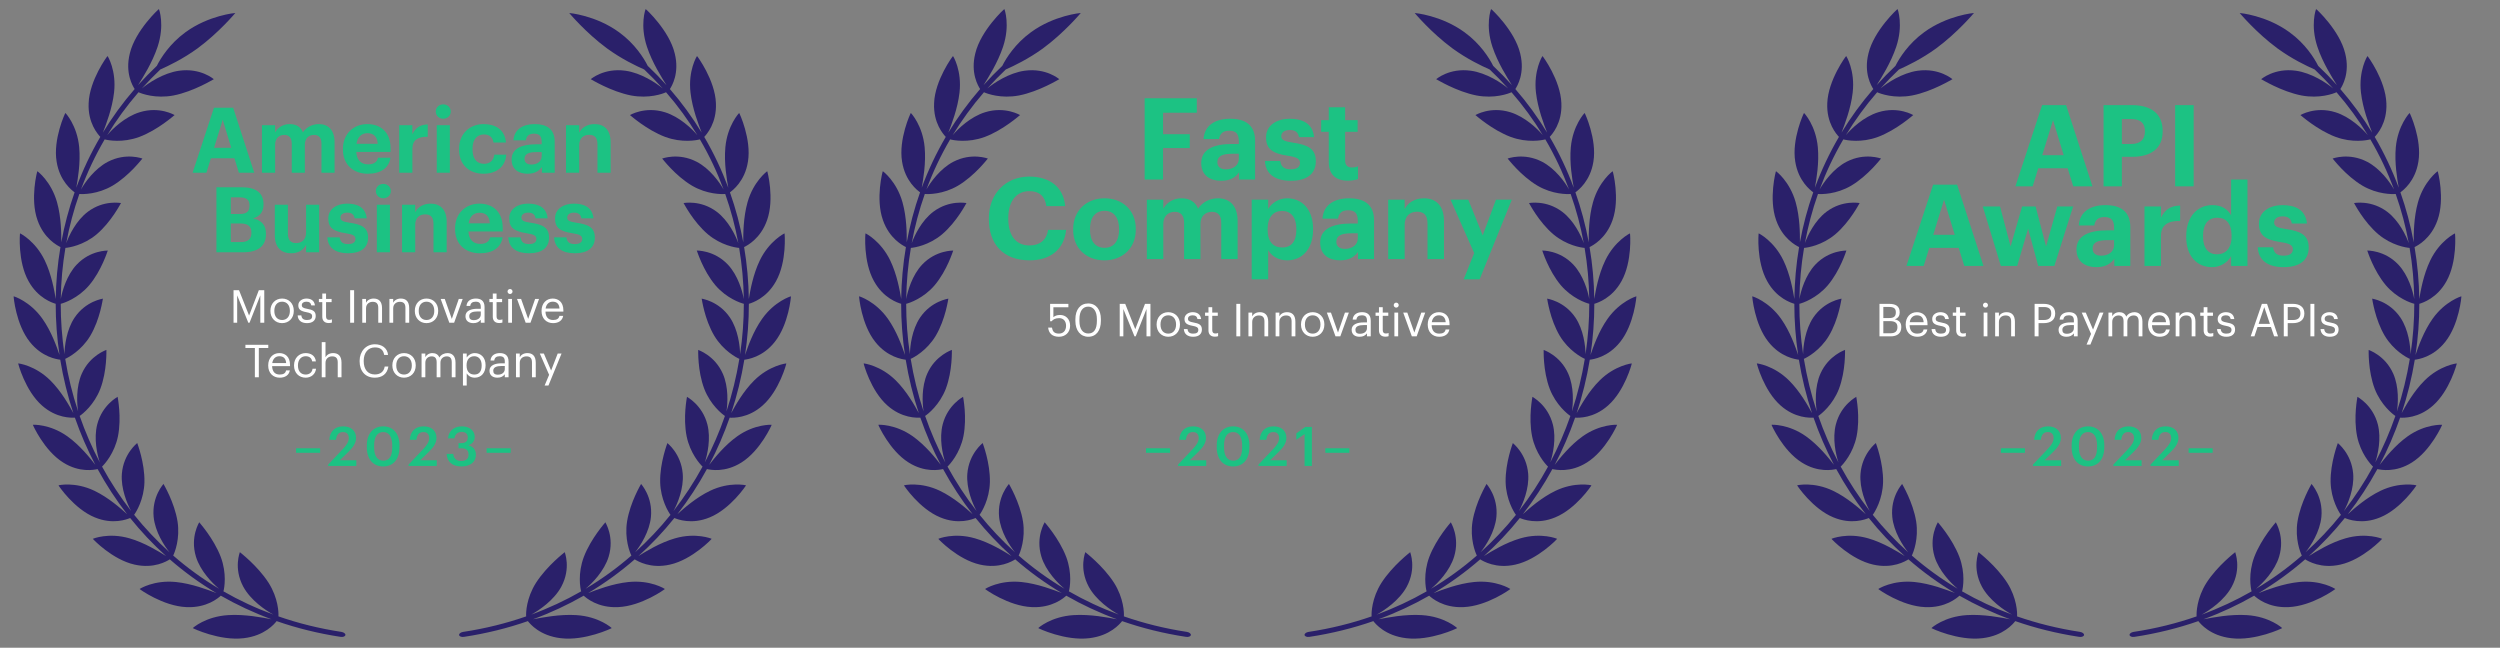
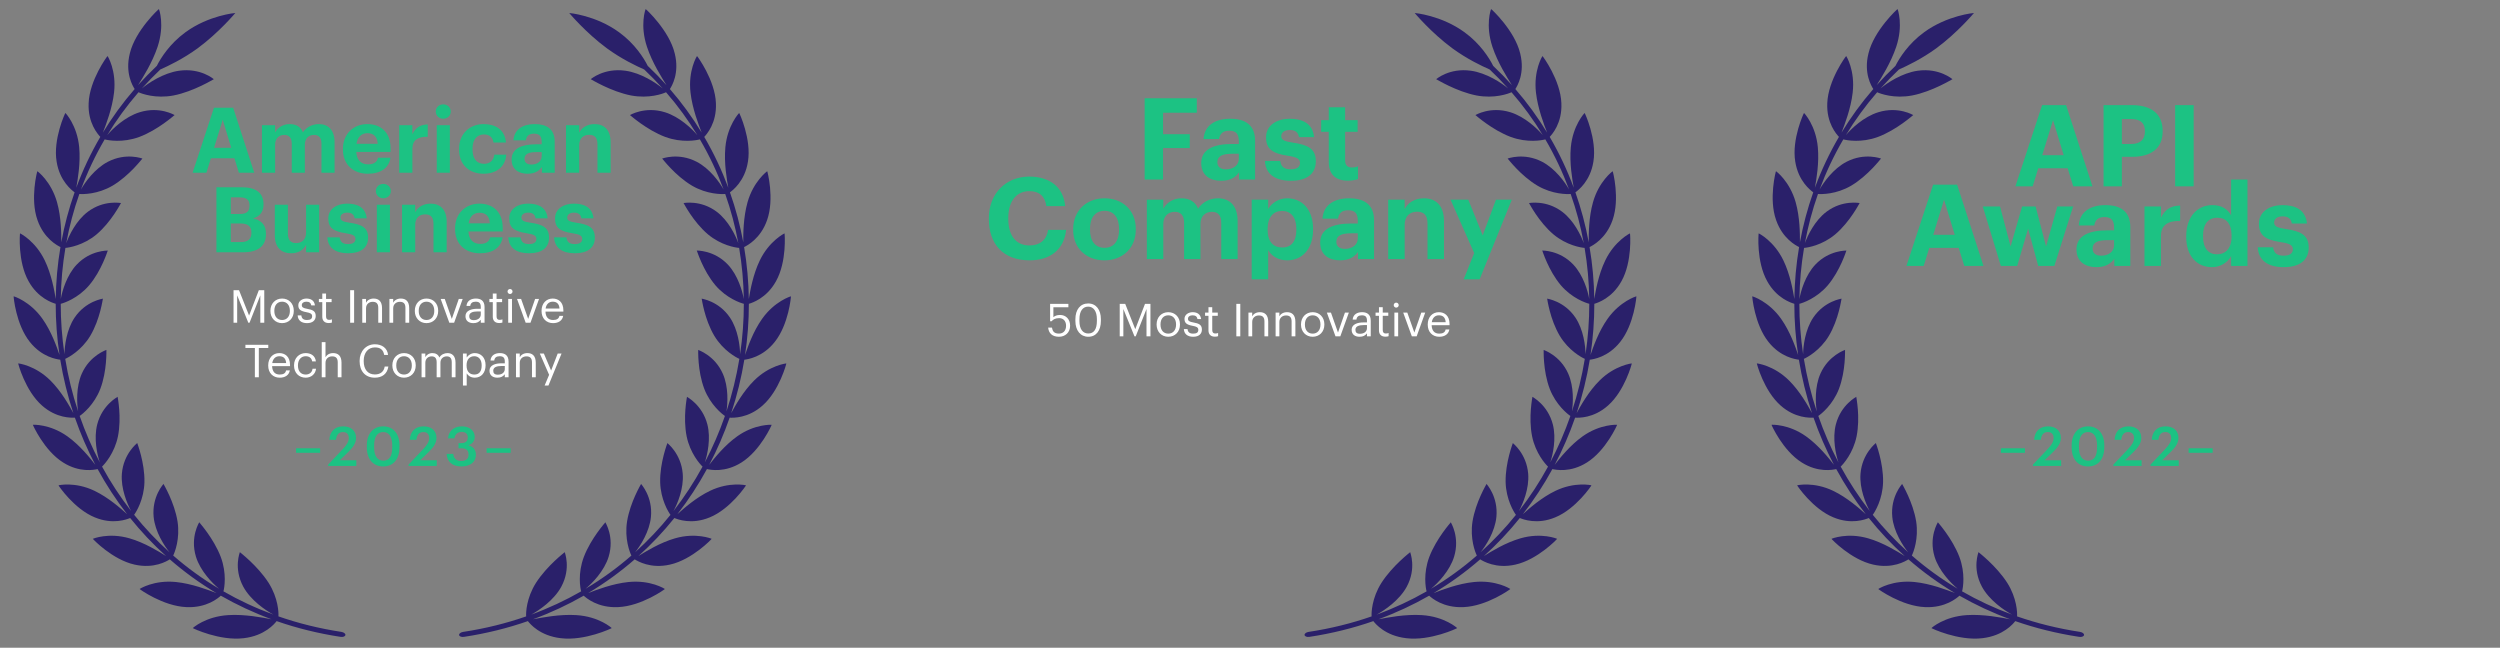
<svg xmlns="http://www.w3.org/2000/svg" width="1100" height="285" viewBox="0 0 1100 285" fill="none">
  <rect x="0" y="0" width="1100" height="285" fill="#808080" stroke="none" />
-   <path d="M522.247 278.036C512.459 276.548 503.213 274.237 494.509 271.206C494.633 269.671 494.452 263.172 490.181 256.437C485.273 248.821 477.53 242.995 477.53 242.938C477.606 242.919 474.638 249.958 479.052 258.152C482.248 264.063 488.811 268.563 492.293 270.419C484.512 267.568 477.178 264.139 470.31 260.188C470.729 258.711 471.861 252.316 469.131 245.041C465.973 236.8 459.647 229.856 459.656 229.799C459.723 229.799 455.557 236.203 458.211 244.928C460.132 251.227 465.478 256.674 468.389 259.061C461.121 254.732 454.387 249.825 448.204 244.435C448.898 243.061 451.286 237.027 450.116 229.449C448.727 220.866 443.923 212.985 443.933 212.928C443.999 212.928 438.739 218.479 439.605 227.459C440.233 233.948 444.285 240.182 446.596 243.004C440.917 237.899 435.724 232.376 431.015 226.512C431.938 225.281 435.362 219.758 435.553 212.141C435.724 203.502 432.356 194.986 432.375 194.929C432.433 194.948 426.335 199.523 425.622 208.466C425.108 214.927 427.962 221.7 429.693 224.845C424.889 218.668 420.618 212.123 416.899 205.302C418.022 204.25 422.369 199.429 423.9 192.002C425.593 183.571 423.729 174.638 423.757 174.59C423.815 174.619 417.032 178.058 414.787 186.706C413.17 192.959 414.778 200.073 415.91 203.445C412.447 196.862 409.489 190.022 407.054 183.012C408.338 182.169 413.418 178.143 416.138 171.104C419.182 163.1 418.783 153.996 418.821 153.949C418.868 153.987 411.62 156.251 407.996 164.388C405.389 170.271 405.817 177.537 406.379 181.032C403.877 173.482 401.975 165.743 400.7 157.899C402.108 157.293 407.805 154.242 411.696 147.801C416.072 140.469 417.232 131.431 417.28 131.394C417.318 131.441 409.784 132.388 404.819 139.758C401.242 145.082 400.415 152.301 400.367 155.834C399.273 148.502 398.721 141.094 398.721 133.677C400.205 133.317 406.331 131.252 411.22 125.539C416.728 119.031 419.372 110.278 419.42 110.24C419.458 110.288 411.848 109.975 405.741 116.436C401.337 121.106 399.349 128.097 398.74 131.574C398.845 124.052 399.52 116.521 400.785 109.075C402.317 108.971 408.7 107.967 414.493 103.126C421.027 97.603 425.175 89.362 425.241 89.334C425.27 89.39 417.793 87.799 410.64 93.18C405.475 97.073 402.336 103.666 401.147 107.001C402.498 99.678 404.41 92.431 406.911 85.345C408.443 85.487 414.921 85.563 421.503 81.708C428.942 77.303 434.582 69.772 434.658 69.753C434.677 69.81 427.553 66.996 419.486 71.174C413.665 74.196 409.394 80.23 407.634 83.347C410.431 75.787 413.903 68.417 418.06 61.322C419.553 61.739 425.936 62.951 433.251 60.27C441.507 57.192 448.755 50.627 448.832 50.627C448.851 50.684 442.316 46.629 433.412 49.395C426.982 51.394 421.522 56.661 419.173 59.465C423.158 52.9 427.743 46.582 432.946 40.585C434.354 41.239 440.48 43.503 448.356 42.006C457.259 40.263 466.011 34.826 466.096 34.835C466.106 34.902 460.36 29.777 450.801 31.122C443.895 32.098 437.341 36.493 434.43 38.909C436.998 36.048 439.7 33.263 442.554 30.563C446.13 28.981 452.475 25.959 458.915 21.289C468.332 14.355 475.494 5.763 475.551 5.715C475.656 5.687 463.861 6.682 453.578 14.213C446.682 19.233 442.734 25.533 441.003 28.981C438.111 31.719 435.362 34.542 432.756 37.45C434.811 34.191 439.005 27.57 441.326 20.635C444.542 11.03 442.002 4.001 441.916 4.001C441.869 3.906 431.567 13.37 429.132 23.468C426.915 32.249 430.464 37.914 431.253 39.174C425.974 45.256 421.313 51.669 417.27 58.338C418.63 54.861 421.37 47.813 422.178 40.775C423.31 31.027 419.391 24.661 419.315 24.671C419.258 24.585 411.363 35.252 411.002 45.388C410.602 54.208 415.13 59.134 416.138 60.223C411.924 67.422 408.395 74.906 405.561 82.589C406.207 78.989 407.492 71.685 406.845 64.76C405.951 55.155 400.833 49.699 400.766 49.717C400.7 49.642 395.268 61.255 396.914 71.126C398.274 79.728 403.63 83.735 404.828 84.616C402.288 91.806 400.338 99.157 398.969 106.593C398.988 102.965 398.969 95.633 397.095 88.993C394.498 79.785 388.486 75.304 388.429 75.342C388.363 75.276 385.157 87.458 388.486 96.827C391.321 105.002 397.266 108.043 398.598 108.706C397.314 116.265 396.629 123.9 396.524 131.545C395.934 127.974 394.688 120.784 391.701 114.598C387.573 106.025 380.867 102.653 380.819 102.69C380.743 102.634 379.716 115.072 384.558 123.711C388.724 131.261 395.078 133.241 396.505 133.667C396.505 141.198 397.066 148.72 398.179 156.166C397.028 152.746 394.641 145.868 390.684 140.279C385.214 132.53 378.051 130.342 378.004 130.38C377.928 130.333 378.955 142.723 385.119 150.434C390.446 157.179 397.028 158.079 398.503 158.269C399.806 166.226 401.727 174.088 404.267 181.752C402.545 178.579 399.016 172.213 394.175 167.41C387.468 160.741 380.049 159.86 380.011 159.907C379.925 159.869 383.064 171.891 390.446 178.399C396.838 184.101 403.468 183.836 404.952 183.76C407.425 190.875 410.421 197.818 413.941 204.506C411.715 201.645 407.197 195.933 401.642 191.983C393.946 186.508 386.498 186.858 386.47 186.915C386.384 186.896 391.406 198.254 399.758 203.483C406.997 208.078 413.494 206.713 414.949 206.391C418.725 213.316 423.054 219.957 427.933 226.237C425.222 223.793 419.743 218.915 413.579 215.959C405.047 211.857 397.77 213.496 397.751 213.553C397.656 213.553 404.562 223.926 413.741 227.658C421.703 230.955 427.895 228.492 429.265 227.923C434.04 233.873 439.319 239.481 445.074 244.662C441.916 242.692 435.591 238.761 428.961 236.857C419.781 234.204 412.875 237.027 412.866 237.093C412.771 237.103 421.408 246.244 431.205 248.423C439.719 250.374 445.455 246.907 446.71 246.112C452.988 251.587 459.828 256.56 467.2 260.956C463.604 259.563 456.441 256.807 449.45 256.087C439.757 255.092 433.45 259.099 433.45 259.165C433.346 259.194 443.743 266.706 454.035 267.132C462.986 267.549 468.056 263.106 469.159 262.102C476.132 266.1 483.57 269.586 491.475 272.484C487.499 271.717 479.632 270.183 472.403 270.647C462.386 271.281 456.831 276.293 456.841 276.359C456.736 276.406 468.693 282.109 479.29 280.802C488.507 279.712 492.797 274.464 493.72 273.29C502.556 276.368 511.945 278.708 521.876 280.224C522.951 280.385 523.892 280.015 523.978 279.409C524.064 278.803 523.265 278.197 522.218 278.036" fill="#2A206A" />
  <path d="M707.553 178.408C714.934 171.9 718.073 159.879 717.987 159.917C717.949 159.87 710.53 160.75 703.824 167.419C698.982 172.222 695.453 178.588 693.731 181.762C696.271 174.098 698.202 166.235 699.505 158.278C700.98 158.089 707.562 157.189 712.889 150.444C719.053 142.742 720.09 130.342 720.004 130.39C719.956 130.342 712.803 132.54 707.324 140.289C703.367 145.878 700.98 152.755 699.829 156.175C700.942 148.729 701.503 141.208 701.503 133.677C702.93 133.25 709.284 131.261 713.45 123.721C718.292 115.081 717.264 102.643 717.188 102.7C717.141 102.662 710.435 106.025 706.306 114.608C703.32 120.793 702.073 127.983 701.484 131.555C701.379 123.91 700.694 116.275 699.41 108.715C700.742 108.052 706.687 105.011 709.522 96.836C712.851 87.467 709.645 75.285 709.579 75.351C709.522 75.323 703.5 79.794 700.913 89.002C699.039 95.643 699.02 102.975 699.039 106.612C697.669 99.176 695.719 91.825 693.18 84.626C694.378 83.745 699.743 79.737 701.094 71.136C702.73 61.265 697.298 49.651 697.241 49.727C697.175 49.708 692.057 55.174 691.163 64.77C690.516 71.695 691.8 78.989 692.447 82.598C689.603 74.925 686.083 67.432 681.87 60.233C682.878 59.143 687.406 54.217 687.006 45.398C686.645 35.271 678.75 24.595 678.693 24.68C678.616 24.671 674.697 31.037 675.829 40.784C676.638 47.823 679.377 54.871 680.738 58.347C676.685 51.678 672.034 45.265 666.755 39.184C667.544 37.924 671.092 32.259 668.876 23.477C666.45 13.37 656.149 3.906 656.092 4.001C656.006 4.001 653.457 11.03 656.681 20.645C658.993 27.579 663.197 34.201 665.252 37.459C662.645 34.551 659.896 31.728 657.005 28.991C655.283 25.533 651.326 19.243 644.43 14.222C634.147 6.691 622.352 5.696 622.456 5.725C622.513 5.772 629.676 14.364 639.093 21.299C645.523 25.978 651.878 29 655.454 30.573C658.308 33.272 661.009 36.057 663.578 38.909C660.667 36.493 654.113 32.098 647.207 31.122C637.638 29.777 631.902 34.892 631.912 34.835C632.007 34.835 640.758 40.263 649.652 42.006C657.528 43.503 663.654 41.249 665.062 40.586C670.265 46.572 674.85 52.891 678.835 59.465C676.476 56.661 671.026 51.404 664.595 49.395C655.692 46.629 649.157 50.684 649.176 50.627C649.262 50.627 656.501 57.192 664.757 60.27C672.072 62.951 678.455 61.739 679.948 61.322C684.105 68.417 687.577 75.787 690.373 83.347C688.623 80.23 684.343 74.196 678.521 71.174C670.455 66.996 663.321 69.81 663.349 69.753C663.425 69.772 669.066 77.303 676.505 81.708C683.087 85.554 689.565 85.487 691.096 85.345C693.598 92.431 695.52 99.669 696.861 107.001C695.672 103.657 692.533 97.073 687.368 93.18C680.214 87.799 672.738 89.39 672.766 89.334C672.833 89.362 676.98 97.603 683.515 103.126C689.308 107.967 695.691 108.971 697.222 109.075C698.487 116.521 699.163 124.043 699.267 131.574C698.659 128.097 696.671 121.106 692.266 116.426C686.16 109.966 678.55 110.278 678.588 110.231C678.645 110.269 681.289 119.012 686.787 125.53C691.677 131.242 697.803 133.307 699.286 133.667C699.286 141.085 698.735 148.502 697.641 155.834C697.593 152.301 696.766 145.082 693.199 139.758C688.233 132.388 680.7 131.441 680.738 131.394C680.785 131.432 681.946 140.469 686.321 147.801C690.212 154.243 695.919 157.293 697.317 157.899C696.033 165.743 694.14 173.482 691.639 181.032C692.2 177.537 692.628 170.271 690.022 164.398C686.407 156.26 679.149 153.996 679.206 153.958C679.244 154.006 678.845 163.1 681.889 171.114C684.609 178.152 689.698 182.178 690.973 183.022C688.538 190.032 685.579 196.871 682.117 203.455C683.249 200.082 684.856 192.968 683.239 186.716C680.994 178.067 674.212 174.628 674.269 174.6C674.298 174.657 672.433 183.58 674.127 192.011C675.658 199.438 680.005 204.26 681.128 205.311C677.408 212.132 673.137 218.678 668.334 224.854C670.065 221.719 672.919 214.946 672.405 208.485C671.692 199.542 665.594 194.967 665.651 194.948C665.67 195.005 662.303 203.521 662.474 212.16C662.674 219.767 666.089 225.3 667.012 226.531C662.313 232.395 657.109 237.908 651.431 243.014C653.733 240.191 657.785 233.948 658.413 227.459C659.278 218.479 654.018 212.937 654.084 212.928C654.094 212.985 649.29 220.866 647.902 229.458C646.722 237.027 649.11 243.071 649.813 244.444C643.631 249.835 636.896 254.742 629.629 259.071C632.539 256.693 637.885 251.246 639.807 244.937C642.461 236.212 638.285 229.799 638.361 229.809C638.361 229.875 632.045 236.819 628.887 245.051C626.157 252.326 627.289 258.72 627.707 260.198C620.839 264.139 613.505 267.578 605.724 270.429C609.206 268.563 615.769 264.072 618.965 258.161C623.379 249.967 620.411 242.929 620.487 242.948C620.487 243.005 612.744 248.83 607.836 256.447C603.565 263.182 603.384 269.69 603.508 271.215C594.804 274.246 585.559 276.558 575.771 278.036C574.715 278.197 573.925 278.803 574.011 279.409C574.096 280.016 575.038 280.385 576.113 280.224C586.044 278.718 595.442 276.368 604.269 273.29C605.182 274.464 609.482 279.722 618.699 280.802C629.296 282.119 641.262 276.406 641.148 276.359C641.148 276.293 635.602 271.281 625.586 270.647C618.357 270.183 610.49 271.717 606.514 272.485C614.419 269.586 621.857 266.1 628.83 262.102C629.933 263.106 635.003 267.549 643.954 267.132C654.256 266.715 664.643 259.194 664.538 259.165C664.538 259.099 658.232 255.092 648.539 256.087C641.547 256.797 634.385 259.563 630.789 260.956C638.171 256.56 645 251.578 651.278 246.112C652.543 246.898 658.27 250.375 666.783 248.423C676.59 246.244 685.218 237.103 685.123 237.093C685.113 237.027 678.207 234.204 669.028 236.857C662.398 238.761 656.073 242.692 652.914 244.662C658.679 239.481 663.958 233.873 668.724 227.924C670.093 228.492 676.286 230.964 684.248 227.658C693.427 223.926 700.333 213.544 700.238 213.553C700.219 213.496 692.951 211.857 684.409 215.959C678.245 218.915 672.766 223.793 670.055 226.237C674.935 219.966 679.273 213.316 683.049 206.391C684.495 206.713 690.992 208.078 698.24 203.493C706.592 198.273 711.614 186.905 711.529 186.924C711.5 186.868 704.052 186.508 696.357 191.992C690.802 195.943 686.283 201.655 684.057 204.516C687.577 197.828 690.573 190.894 693.046 183.77C694.53 183.846 701.16 184.12 707.553 178.408Z" fill="#2A206A" />
  <path d="M503.643 79V43.25H526.593V49.6H511.743V59.05H523.493V65.15H511.743V79H503.643ZM537.289 79.55C532.539 79.55 528.539 77.25 528.539 71.75C528.539 65.65 534.139 63.35 542.139 63.35H545.089V62.3C545.089 59.2 544.139 57.5 540.839 57.5C537.989 57.5 536.689 58.95 536.389 61.2H529.539C529.989 55 534.889 52.25 541.289 52.25C547.689 52.25 552.239 54.85 552.239 61.95V79H545.189V75.85C543.689 77.95 541.389 79.55 537.289 79.55ZM539.439 74.5C542.639 74.5 545.089 72.75 545.089 69.85V67.65H542.289C538.089 67.65 535.639 68.55 535.639 71.35C535.639 73.25 536.789 74.5 539.439 74.5ZM567.962 79.55C560.912 79.55 556.812 76.45 556.562 70.8H563.312C563.612 73.15 564.762 74.5 567.912 74.5C570.712 74.5 572.012 73.45 572.012 71.65C572.012 69.85 570.462 69.1 566.712 68.55C559.762 67.5 557.062 65.5 557.062 60.4C557.062 54.95 562.062 52.25 567.412 52.25C573.212 52.25 577.562 54.35 578.212 60.35H571.562C571.162 58.2 569.962 57.2 567.462 57.2C565.112 57.2 563.762 58.3 563.762 59.9C563.762 61.55 565.012 62.2 568.812 62.75C575.362 63.7 578.962 65.35 578.962 70.95C578.962 76.6 574.862 79.55 567.962 79.55ZM593.109 79.5C587.609 79.5 584.659 76.7 584.659 71.25V58H581.309V52.85H584.659V47.2H591.859V52.85H597.359V58H591.859V70.6C591.859 72.7 592.909 73.7 594.759 73.7C595.859 73.7 596.659 73.55 597.509 73.2V78.8C596.509 79.15 595.059 79.5 593.109 79.5ZM453.044 114.55C441.344 114.55 435.094 107.35 435.094 96.35V95.95C435.094 85.1 442.694 77.7 452.844 77.7C461.444 77.7 467.844 81.9 468.694 90.7H460.394C459.794 86.4 457.394 84.1 452.894 84.1C447.244 84.1 443.644 88.5 443.644 95.9V96.3C443.644 103.7 447.044 108 452.944 108C457.394 108 460.494 105.75 461.144 101.15H469.094C468.194 110 461.844 114.55 453.044 114.55ZM485.944 114.55C478.144 114.55 472.194 109.35 472.194 101.2V100.8C472.194 92.6 478.144 87.25 485.994 87.25C493.844 87.25 499.744 92.5 499.744 100.65V101.05C499.744 109.3 493.794 114.55 485.944 114.55ZM485.994 109.05C490.044 109.05 492.394 106.05 492.394 101.1V100.75C492.394 95.75 490.044 92.75 485.994 92.75C481.994 92.75 479.594 95.65 479.594 100.65V101.05C479.594 106.05 481.894 109.05 485.994 109.05ZM504.604 114V87.85H511.854V91.85C513.154 89.4 515.954 87.25 519.854 87.25C523.304 87.25 525.904 88.7 527.154 91.8C529.254 88.65 532.654 87.25 535.954 87.25C540.804 87.25 544.554 90.3 544.554 97.25V114H537.354V98.05C537.354 94.7 535.854 93.2 533.254 93.2C530.454 93.2 528.204 95 528.204 98.55V114H521.004V98.05C521.004 94.7 519.454 93.2 516.904 93.2C514.104 93.2 511.854 95 511.854 98.55V114H504.604ZM550.747 122.9V87.85H557.997V91.95C559.447 89.45 562.497 87.25 566.347 87.25C572.747 87.25 577.747 92 577.747 100.65V101.05C577.747 109.7 572.847 114.55 566.347 114.55C562.297 114.55 559.347 112.55 557.997 110V122.9H550.747ZM564.197 108.9C568.197 108.9 570.397 106.2 570.397 101.1V100.7C570.397 95.4 567.797 92.8 564.147 92.8C560.347 92.8 557.747 95.45 557.747 100.7V101.1C557.747 106.35 560.247 108.9 564.197 108.9ZM589.633 114.55C584.883 114.55 580.883 112.25 580.883 106.75C580.883 100.65 586.483 98.35 594.483 98.35H597.433V97.3C597.433 94.2 596.483 92.5 593.183 92.5C590.333 92.5 589.033 93.95 588.733 96.2H581.883C582.333 90 587.233 87.25 593.633 87.25C600.033 87.25 604.583 89.85 604.583 96.95V114H597.533V110.85C596.033 112.95 593.733 114.55 589.633 114.55ZM591.783 109.5C594.983 109.5 597.433 107.75 597.433 104.85V102.65H594.633C590.433 102.65 587.983 103.55 587.983 106.35C587.983 108.25 589.133 109.5 591.783 109.5ZM610.805 114V87.85H618.055V92C619.355 89.4 622.205 87.25 626.555 87.25C631.705 87.25 635.355 90.35 635.355 97.35V114H628.105V98.4C628.105 94.85 626.705 93.15 623.505 93.15C620.405 93.15 618.055 95.05 618.055 98.9V114H610.805ZM644.037 122.9L648.637 111.35L638.237 87.85H646.037L652.387 103.55L658.237 87.85H665.187L651.037 122.9H644.037Z" fill="#1CC283" />
  <path d="M84.746 76L94.146 47.4H102.586L111.866 76H105.106L103.146 69.64H92.786L90.826 76H84.746ZM97.986 52.68L94.186 65.04H101.746L97.986 52.68ZM115.255 76V55.08H121.055V58.28C122.095 56.32 124.335 54.6 127.455 54.6C130.215 54.6 132.295 55.76 133.295 58.24C134.975 55.72 137.695 54.6 140.335 54.6C144.215 54.6 147.215 57.04 147.215 62.6V76H141.455V63.24C141.455 60.56 140.255 59.36 138.175 59.36C135.935 59.36 134.135 60.8 134.135 63.64V76H128.375V63.24C128.375 60.56 127.135 59.36 125.095 59.36C122.855 59.36 121.055 60.8 121.055 63.64V76H115.255ZM161.809 76.44C155.489 76.44 150.889 72.48 150.889 65.8V65.48C150.889 58.88 155.569 54.6 161.649 54.6C167.049 54.6 171.849 57.76 171.849 65.24V66.84H156.769C156.929 70.32 158.809 72.32 161.969 72.32C164.649 72.32 165.969 71.16 166.329 69.4H171.809C171.129 73.92 167.529 76.44 161.809 76.44ZM156.849 63.28H166.209C166.009 60.12 164.409 58.6 161.649 58.6C159.049 58.6 157.289 60.32 156.849 63.28ZM175.646 76V55.08H181.446V59.08C182.766 56.28 184.806 54.8 188.206 54.76V60.16C183.926 60.12 181.446 61.52 181.446 65.52V76H175.646ZM195.013 52.24C193.173 52.24 191.733 50.88 191.733 49.08C191.733 47.28 193.173 45.92 195.013 45.92C196.893 45.92 198.333 47.28 198.333 49.08C198.333 50.88 196.893 52.24 195.013 52.24ZM192.173 76V55.08H197.933V76H192.173ZM212.743 76.44C206.623 76.44 201.983 72.64 201.983 65.8V65.48C201.983 58.72 206.823 54.6 212.783 54.6C217.623 54.6 222.103 56.72 222.623 62.72H217.143C216.743 60.28 215.263 59.16 212.903 59.16C209.903 59.16 207.903 61.4 207.903 65.4V65.72C207.903 69.92 209.783 72.08 213.023 72.08C215.343 72.08 217.223 70.72 217.503 68.04H222.743C222.423 73 218.823 76.44 212.743 76.44ZM232.106 76.44C228.306 76.44 225.106 74.6 225.106 70.2C225.106 65.32 229.586 63.48 235.986 63.48H238.346V62.64C238.346 60.16 237.586 58.8 234.946 58.8C232.666 58.8 231.626 59.96 231.386 61.76H225.906C226.266 56.8 230.186 54.6 235.306 54.6C240.426 54.6 244.066 56.68 244.066 62.36V76H238.426V73.48C237.226 75.16 235.386 76.44 232.106 76.44ZM233.826 72.4C236.386 72.4 238.346 71 238.346 68.68V66.92H236.106C232.746 66.92 230.786 67.64 230.786 69.88C230.786 71.4 231.706 72.4 233.826 72.4ZM249.044 76V55.08H254.844V58.4C255.884 56.32 258.164 54.6 261.644 54.6C265.764 54.6 268.684 57.08 268.684 62.68V76H262.884V63.52C262.884 60.68 261.764 59.32 259.204 59.32C256.724 59.32 254.844 60.84 254.844 63.92V76H249.044ZM95.228 111V82.4H106.468C112.708 82.4 115.948 84.96 115.948 89.84V90C115.948 93 114.508 95.2 111.308 96.12C115.028 96.88 117.028 99 117.028 102.84V103C117.028 108.24 113.588 111 106.988 111H95.228ZM101.548 94.16H105.428C108.548 94.16 109.788 93.04 109.788 90.48V90.32C109.788 87.92 108.428 86.84 105.388 86.84H101.548V94.16ZM101.548 106.52H105.988C109.188 106.52 110.628 105.08 110.628 102.48V102.32C110.628 99.68 109.188 98.32 105.668 98.32H101.548V106.52ZM128.036 111.44C123.956 111.44 120.916 109.04 120.916 103.56V90.08H126.676V102.76C126.676 105.6 127.836 106.96 130.316 106.96C132.756 106.96 134.676 105.44 134.676 102.36V90.08H140.436V111H134.676V107.72C133.596 109.84 131.476 111.44 128.036 111.44ZM153.168 111.44C147.528 111.44 144.248 108.96 144.048 104.44H149.448C149.688 106.32 150.608 107.4 153.128 107.4C155.368 107.4 156.408 106.56 156.408 105.12C156.408 103.68 155.168 103.08 152.168 102.64C146.608 101.8 144.448 100.2 144.448 96.12C144.448 91.76 148.448 89.6 152.728 89.6C157.368 89.6 160.848 91.28 161.368 96.08H156.048C155.728 94.36 154.768 93.56 152.768 93.56C150.888 93.56 149.808 94.44 149.808 95.72C149.808 97.04 150.808 97.56 153.848 98C159.088 98.76 161.968 100.08 161.968 104.56C161.968 109.08 158.688 111.44 153.168 111.44ZM168.646 87.24C166.806 87.24 165.366 85.88 165.366 84.08C165.366 82.28 166.806 80.92 168.646 80.92C170.526 80.92 171.966 82.28 171.966 84.08C171.966 85.88 170.526 87.24 168.646 87.24ZM165.806 111V90.08H171.566V111H165.806ZM176.896 111V90.08H182.696V93.4C183.736 91.32 186.016 89.6 189.496 89.6C193.616 89.6 196.536 92.08 196.536 97.68V111H190.736V98.52C190.736 95.68 189.616 94.32 187.056 94.32C184.576 94.32 182.696 95.84 182.696 98.92V111H176.896ZM211.145 111.44C204.825 111.44 200.225 107.48 200.225 100.8V100.48C200.225 93.88 204.905 89.6 210.985 89.6C216.385 89.6 221.185 92.76 221.185 100.24V101.84H206.105C206.265 105.32 208.145 107.32 211.305 107.32C213.985 107.32 215.305 106.16 215.665 104.4H221.145C220.465 108.92 216.865 111.44 211.145 111.44ZM206.185 98.28H215.545C215.345 95.12 213.745 93.6 210.985 93.6C208.385 93.6 206.625 95.32 206.185 98.28ZM232.777 111.44C227.137 111.44 223.857 108.96 223.657 104.44H229.057C229.297 106.32 230.217 107.4 232.737 107.4C234.977 107.4 236.017 106.56 236.017 105.12C236.017 103.68 234.777 103.08 231.777 102.64C226.217 101.8 224.057 100.2 224.057 96.12C224.057 91.76 228.057 89.6 232.337 89.6C236.977 89.6 240.457 91.28 240.977 96.08H235.657C235.337 94.36 234.377 93.56 232.377 93.56C230.497 93.56 229.417 94.44 229.417 95.72C229.417 97.04 230.417 97.56 233.457 98C238.697 98.76 241.577 100.08 241.577 104.56C241.577 109.08 238.297 111.44 232.777 111.44ZM252.933 111.44C247.293 111.44 244.013 108.96 243.813 104.44H249.213C249.453 106.32 250.373 107.4 252.893 107.4C255.133 107.4 256.173 106.56 256.173 105.12C256.173 103.68 254.933 103.08 251.933 102.64C246.373 101.8 244.213 100.2 244.213 96.12C244.213 91.76 248.213 89.6 252.493 89.6C257.133 89.6 260.613 91.28 261.133 96.08H255.813C255.493 94.36 254.533 93.56 252.533 93.56C250.653 93.56 249.573 94.44 249.573 95.72C249.573 97.04 250.573 97.56 253.613 98C258.853 98.76 261.733 100.08 261.733 104.56C261.733 109.08 258.453 111.44 252.933 111.44Z" fill="#1CC283" />
  <path d="M465.95 148.179C468.67 148.179 470.85 146.339 470.85 143.319C470.85 140.399 468.97 138.579 466.41 138.579C465.05 138.579 464.07 139.019 463.49 139.559V135.199H470.09V133.699H462.05V141.359H462.69C463.45 140.499 464.41 139.979 466.07 139.979C467.89 139.979 469.07 141.299 469.07 143.319C469.07 145.479 467.87 146.779 465.93 146.779C463.75 146.779 463.13 145.699 462.85 144.139H461.19C461.39 146.479 462.87 148.179 465.95 148.179ZM478.851 148.179C482.371 148.179 484.391 145.379 484.391 141.219V140.419C484.391 136.339 482.331 133.519 478.811 133.519C475.311 133.519 473.171 136.239 473.171 140.459V141.259C473.171 145.419 475.431 148.179 478.851 148.179ZM478.851 146.739C476.471 146.739 474.951 144.859 474.951 141.239V140.439C474.951 136.919 476.391 134.919 478.811 134.919C481.231 134.919 482.631 137.079 482.631 140.399V141.199C482.631 144.819 481.351 146.739 478.851 146.739ZM492.677 147.999H494.277V135.959L499.177 147.999H499.717L504.457 135.959V147.999H506.197V133.699H503.797L499.517 144.839L495.097 133.699H492.677V147.999ZM514.026 148.179C517.006 148.179 519.186 145.999 519.186 142.839V142.679C519.186 139.539 517.006 137.359 514.046 137.359C511.086 137.359 508.906 139.559 508.906 142.699V142.859C508.906 145.919 511.046 148.179 514.026 148.179ZM514.046 146.799C511.926 146.799 510.626 145.239 510.626 142.859V142.699C510.626 140.299 511.946 138.739 514.046 138.739C516.126 138.739 517.466 140.299 517.466 142.719V142.859C517.466 145.219 516.146 146.799 514.046 146.799ZM524.996 148.179C527.536 148.179 528.836 146.899 528.836 144.999C528.836 142.779 527.316 142.299 525.156 141.899C523.236 141.559 522.716 141.179 522.716 140.239C522.716 139.339 523.496 138.739 524.696 138.739C526.016 138.739 526.656 139.239 526.896 140.379H528.496C528.216 138.119 526.596 137.359 524.716 137.359C523.076 137.359 521.176 138.359 521.176 140.299C521.176 142.119 522.096 142.879 524.816 143.379C526.436 143.679 527.256 144.039 527.256 145.139C527.256 146.259 526.556 146.799 524.976 146.799C523.296 146.799 522.636 146.019 522.516 144.779H520.896C520.996 146.919 522.496 148.179 524.996 148.179ZM534.546 148.139C535.226 148.139 535.626 148.039 535.966 147.919V146.519C535.606 146.659 535.206 146.739 534.686 146.739C533.846 146.739 533.386 146.239 533.386 145.219V138.939H535.826V137.539H533.386V135.159H531.726V137.539H530.226V138.939H531.726V145.379C531.726 147.019 532.646 148.139 534.546 148.139ZM543.988 147.999H545.728V133.699H543.988V147.999ZM549.315 147.999H550.975V141.659C550.975 139.779 552.355 138.799 553.895 138.799C555.575 138.799 556.355 139.619 556.355 141.459V147.999H558.015V141.579C558.015 138.539 556.495 137.359 554.335 137.359C552.615 137.359 551.455 138.219 550.975 139.199V137.539H549.315V147.999ZM561.268 147.999H562.928V141.659C562.928 139.779 564.308 138.799 565.848 138.799C567.528 138.799 568.308 139.619 568.308 141.459V147.999H569.968V141.579C569.968 138.539 568.448 137.359 566.288 137.359C564.568 137.359 563.408 138.219 562.928 139.199V137.539H561.268V147.999ZM577.561 148.179C580.541 148.179 582.721 145.999 582.721 142.839V142.679C582.721 139.539 580.541 137.359 577.581 137.359C574.621 137.359 572.441 139.559 572.441 142.699V142.859C572.441 145.919 574.581 148.179 577.561 148.179ZM577.581 146.799C575.461 146.799 574.161 145.239 574.161 142.859V142.699C574.161 140.299 575.481 138.739 577.581 138.739C579.661 138.739 581.001 140.299 581.001 142.719V142.859C581.001 145.219 579.681 146.799 577.581 146.799ZM587.618 147.999H589.738L593.498 137.539H591.778L588.718 146.319L585.618 137.539H583.818L587.618 147.999ZM598.204 148.179C599.744 148.179 600.684 147.659 601.464 146.679V147.999H603.124V141.099C603.124 138.179 601.304 137.359 599.304 137.359C597.284 137.359 595.384 138.239 595.164 140.619H596.824C596.984 139.339 597.784 138.739 599.224 138.739C600.824 138.739 601.464 139.439 601.464 141.099V141.859H599.964C597.284 141.859 594.724 142.679 594.724 145.099C594.724 147.239 596.264 148.179 598.204 148.179ZM598.364 146.859C596.904 146.859 596.384 146.179 596.384 145.099C596.384 143.559 597.924 143.039 600.024 143.039H601.464V144.339C601.464 145.959 600.124 146.859 598.364 146.859ZM609.565 148.139C610.245 148.139 610.645 148.039 610.985 147.919V146.519C610.625 146.659 610.225 146.739 609.705 146.739C608.865 146.739 608.405 146.239 608.405 145.219V138.939H610.845V137.539H608.405V135.159H606.745V137.539H605.245V138.939H606.745V145.379C606.745 147.019 607.665 148.139 609.565 148.139ZM614.334 135.359C614.934 135.359 615.434 134.859 615.434 134.259C615.434 133.659 614.934 133.159 614.334 133.159C613.734 133.159 613.234 133.659 613.234 134.259C613.234 134.859 613.734 135.359 614.334 135.359ZM613.534 147.999H615.194V137.539H613.534V147.999ZM621.212 147.999H623.332L627.092 137.539H625.372L622.312 146.319L619.212 137.539H617.412L621.212 147.999ZM633.263 148.179C635.623 148.179 637.363 147.079 637.723 144.979H636.063C635.843 146.199 634.903 146.799 633.283 146.799C631.143 146.799 630.003 145.479 629.923 143.099H637.803V142.559C637.803 138.819 635.523 137.359 633.103 137.359C630.223 137.359 628.203 139.559 628.203 142.719V142.879C628.203 146.099 630.303 148.179 633.263 148.179ZM629.983 141.759C630.263 139.899 631.403 138.739 633.103 138.739C634.823 138.739 635.943 139.599 636.103 141.759H629.983Z" fill="white" />
  <path d="M102.757 142V127.7H105.177L109.597 138.84L113.877 127.7H116.277V142H114.537V129.96L109.797 142H109.257L104.357 129.96V142H102.757ZM124.106 142.18C121.126 142.18 118.986 139.92 118.986 136.86V136.7C118.986 133.56 121.166 131.36 124.126 131.36C127.086 131.36 129.266 133.54 129.266 136.68V136.84C129.266 140 127.086 142.18 124.106 142.18ZM124.126 140.8C126.226 140.8 127.546 139.22 127.546 136.86V136.72C127.546 134.3 126.206 132.74 124.126 132.74C122.026 132.74 120.706 134.3 120.706 136.7V136.86C120.706 139.24 122.006 140.8 124.126 140.8ZM135.076 142.18C132.576 142.18 131.076 140.92 130.976 138.78H132.596C132.716 140.02 133.376 140.8 135.056 140.8C136.636 140.8 137.336 140.26 137.336 139.14C137.336 138.04 136.516 137.68 134.896 137.38C132.176 136.88 131.256 136.12 131.256 134.3C131.256 132.36 133.156 131.36 134.796 131.36C136.676 131.36 138.296 132.12 138.576 134.38H136.976C136.736 133.24 136.096 132.74 134.776 132.74C133.576 132.74 132.796 133.34 132.796 134.24C132.796 135.18 133.316 135.56 135.236 135.9C137.396 136.3 138.916 136.78 138.916 139C138.916 140.9 137.616 142.18 135.076 142.18ZM144.626 142.14C142.726 142.14 141.806 141.02 141.806 139.38V132.94H140.306V131.54H141.806V129.16H143.466V131.54H145.906V132.94H143.466V139.22C143.466 140.24 143.926 140.74 144.766 140.74C145.286 140.74 145.686 140.66 146.046 140.52V141.92C145.706 142.04 145.306 142.14 144.626 142.14ZM154.068 142V127.7H155.808V142H154.068ZM159.395 142V131.54H161.055V133.2C161.535 132.22 162.695 131.36 164.415 131.36C166.575 131.36 168.095 132.54 168.095 135.58V142H166.435V135.46C166.435 133.62 165.655 132.8 163.975 132.8C162.435 132.8 161.055 133.78 161.055 135.66V142H159.395ZM171.348 142V131.54H173.008V133.2C173.488 132.22 174.648 131.36 176.368 131.36C178.528 131.36 180.048 132.54 180.048 135.58V142H178.388V135.46C178.388 133.62 177.608 132.8 175.928 132.8C174.388 132.8 173.008 133.78 173.008 135.66V142H171.348ZM187.641 142.18C184.661 142.18 182.521 139.92 182.521 136.86V136.7C182.521 133.56 184.701 131.36 187.661 131.36C190.621 131.36 192.801 133.54 192.801 136.68V136.84C192.801 140 190.621 142.18 187.641 142.18ZM187.661 140.8C189.761 140.8 191.081 139.22 191.081 136.86V136.72C191.081 134.3 189.741 132.74 187.661 132.74C185.561 132.74 184.241 134.3 184.241 136.7V136.86C184.241 139.24 185.541 140.8 187.661 140.8ZM197.698 142L193.898 131.54H195.698L198.798 140.32L201.858 131.54H203.578L199.818 142H197.698ZM208.284 142.18C206.344 142.18 204.804 141.24 204.804 139.1C204.804 136.68 207.364 135.86 210.044 135.86H211.544V135.1C211.544 133.44 210.904 132.74 209.304 132.74C207.864 132.74 207.064 133.34 206.904 134.62H205.244C205.464 132.24 207.364 131.36 209.384 131.36C211.384 131.36 213.204 132.18 213.204 135.1V142H211.544V140.68C210.764 141.66 209.824 142.18 208.284 142.18ZM208.444 140.86C210.204 140.86 211.544 139.96 211.544 138.34V137.04H210.104C208.004 137.04 206.464 137.56 206.464 139.1C206.464 140.18 206.984 140.86 208.444 140.86ZM219.645 142.14C217.745 142.14 216.825 141.02 216.825 139.38V132.94H215.325V131.54H216.825V129.16H218.485V131.54H220.925V132.94H218.485V139.22C218.485 140.24 218.945 140.74 219.785 140.74C220.305 140.74 220.705 140.66 221.065 140.52V141.92C220.725 142.04 220.325 142.14 219.645 142.14ZM224.415 129.36C223.815 129.36 223.315 128.86 223.315 128.26C223.315 127.66 223.815 127.16 224.415 127.16C225.015 127.16 225.515 127.66 225.515 128.26C225.515 128.86 225.015 129.36 224.415 129.36ZM223.615 142V131.54H225.275V142H223.615ZM231.292 142L227.492 131.54H229.292L232.392 140.32L235.452 131.54H237.172L233.412 142H231.292ZM243.343 142.18C240.383 142.18 238.283 140.1 238.283 136.88V136.72C238.283 133.56 240.303 131.36 243.183 131.36C245.603 131.36 247.883 132.82 247.883 136.56V137.1H240.003C240.083 139.48 241.223 140.8 243.363 140.8C244.983 140.8 245.923 140.2 246.143 138.98H247.803C247.443 141.08 245.703 142.18 243.343 142.18ZM240.063 135.76H246.183C246.023 133.6 244.903 132.74 243.183 132.74C241.483 132.74 240.343 133.9 240.063 135.76ZM112.142 166V153.12H107.982V151.7H118.042V153.12H113.882V166H112.142ZM123.069 166.18C120.109 166.18 118.009 164.1 118.009 160.88V160.72C118.009 157.56 120.029 155.36 122.909 155.36C125.329 155.36 127.609 156.82 127.609 160.56V161.1H119.729C119.809 163.48 120.949 164.8 123.089 164.8C124.709 164.8 125.649 164.2 125.869 162.98H127.529C127.169 165.08 125.429 166.18 123.069 166.18ZM119.789 159.76H125.909C125.749 157.6 124.629 156.74 122.909 156.74C121.209 156.74 120.069 157.9 119.789 159.76ZM134.497 166.18C131.577 166.18 129.377 164.12 129.377 160.88V160.72C129.377 157.52 131.657 155.36 134.457 155.36C136.637 155.36 138.677 156.36 138.997 159.02H137.357C137.097 157.36 135.897 156.74 134.457 156.74C132.557 156.74 131.097 158.26 131.097 160.72V160.88C131.097 163.44 132.497 164.8 134.517 164.8C135.997 164.8 137.337 163.94 137.517 162.24H139.057C138.837 164.5 137.017 166.18 134.497 166.18ZM141.563 166V150.54H143.223V157.2C143.703 156.22 144.863 155.36 146.583 155.36C148.743 155.36 150.263 156.54 150.263 159.58V166H148.603V159.46C148.603 157.62 147.823 156.8 146.143 156.8C144.603 156.8 143.223 157.78 143.223 159.66V166H141.563ZM164.909 166.18C160.769 166.18 158.229 163.34 158.229 158.94V158.78C158.229 154.54 161.069 151.48 164.949 151.48C167.929 151.48 170.449 153.06 170.749 156.16H169.029C168.669 153.98 167.409 152.86 164.969 152.86C162.009 152.86 160.029 155.16 160.029 158.76V158.92C160.029 162.56 161.869 164.76 164.949 164.76C167.289 164.76 168.909 163.58 169.269 161.26H170.889C170.389 164.56 168.109 166.18 164.909 166.18ZM177.758 166.18C174.778 166.18 172.638 163.92 172.638 160.86V160.7C172.638 157.56 174.818 155.36 177.778 155.36C180.738 155.36 182.918 157.54 182.918 160.68V160.84C182.918 164 180.738 166.18 177.758 166.18ZM177.778 164.8C179.878 164.8 181.198 163.22 181.198 160.86V160.72C181.198 158.3 179.858 156.74 177.778 156.74C175.678 156.74 174.358 158.3 174.358 160.7V160.86C174.358 163.24 175.658 164.8 177.778 164.8ZM185.489 166V155.54H187.149V157.14C187.629 156.16 188.769 155.36 190.269 155.36C191.609 155.36 192.789 155.92 193.329 157.32C194.049 155.96 195.609 155.36 196.909 155.36C198.789 155.36 200.429 156.48 200.429 159.52V166H198.769V159.4C198.769 157.56 197.989 156.8 196.549 156.8C195.189 156.8 193.789 157.72 193.789 159.6V166H192.129V159.4C192.129 157.56 191.349 156.8 189.909 156.8C188.549 156.8 187.149 157.72 187.149 159.6V166H185.489ZM203.692 169.64V155.54H205.352V157.3C205.952 156.28 207.372 155.36 208.892 155.36C211.632 155.36 213.652 157.36 213.652 160.62V160.78C213.652 163.98 211.772 166.18 208.892 166.18C207.172 166.18 205.952 165.32 205.352 164.28V169.64H203.692ZM208.732 164.8C210.812 164.8 211.932 163.4 211.932 160.86V160.7C211.932 158.06 210.472 156.74 208.712 156.74C206.772 156.74 205.292 158.02 205.292 160.7V160.86C205.292 163.54 206.692 164.8 208.732 164.8ZM218.851 166.18C216.911 166.18 215.371 165.24 215.371 163.1C215.371 160.68 217.931 159.86 220.611 159.86H222.111V159.1C222.111 157.44 221.471 156.74 219.871 156.74C218.431 156.74 217.631 157.34 217.471 158.62H215.811C216.031 156.24 217.931 155.36 219.951 155.36C221.951 155.36 223.771 156.18 223.771 159.1V166H222.111V164.68C221.331 165.66 220.391 166.18 218.851 166.18ZM219.011 164.86C220.771 164.86 222.111 163.96 222.111 162.34V161.04H220.671C218.571 161.04 217.031 161.56 217.031 163.1C217.031 164.18 217.551 164.86 219.011 164.86ZM227.032 166V155.54H228.692V157.2C229.172 156.22 230.332 155.36 232.052 155.36C234.212 155.36 235.732 156.54 235.732 159.58V166H234.072V159.46C234.072 157.62 233.292 156.8 231.612 156.8C230.072 156.8 228.692 157.78 228.692 159.66V166H227.032ZM239.632 169.64L241.612 164.92L237.512 155.54H239.292L242.492 163.04L245.392 155.54H247.092L241.312 169.64H239.632Z" fill="white" />
-   <path d="M504.236 199.24H514.82V197.224H504.236V199.24ZM518.338 205H530.746V202.528H523.45L527.266 198.808C529.306 196.84 530.626 194.896 530.626 192.664C530.626 189.64 528.514 187.6 524.962 187.6C521.338 187.6 519.082 189.76 518.866 193.504H521.794C522.082 191.08 523.162 190.096 524.866 190.096C526.522 190.096 527.434 191.104 527.434 192.712C527.434 194.344 526.45 195.856 524.818 197.584L518.338 204.424V205ZM542.56 205.24C547.048 205.24 549.736 201.952 549.736 196.792V195.928C549.736 190.768 546.904 187.6 542.56 187.6C538.24 187.6 535.36 190.792 535.36 196V196.864C535.36 202.024 538.192 205.24 542.56 205.24ZM542.632 202.696C540.064 202.696 538.576 200.728 538.576 196.84V195.976C538.576 192.16 539.992 190.096 542.584 190.096C545.152 190.096 546.544 192.304 546.544 195.952V196.792C546.544 200.68 545.272 202.696 542.632 202.696ZM553.724 205H566.132V202.528H558.836L562.652 198.808C564.692 196.84 566.012 194.896 566.012 192.664C566.012 189.64 563.9 187.6 560.348 187.6C556.724 187.6 554.468 189.76 554.252 193.504H557.18C557.468 191.08 558.548 190.096 560.252 190.096C561.908 190.096 562.82 191.104 562.82 192.712C562.82 194.344 561.836 195.856 560.204 197.584L553.724 204.424V205ZM574.008 205H577.224V187.84H574.368L570.384 190.672V193.48L574.008 191.008V205ZM583.15 199.24H593.734V197.224H583.15V199.24Z" fill="#1CC283" />
  <path d="M130.275 199.24V197.224H140.859V199.24H130.275ZM144.377 205V204.424L150.857 197.584C152.489 195.856 153.473 194.344 153.473 192.712C153.473 191.104 152.561 190.096 150.905 190.096C149.201 190.096 148.121 191.08 147.833 193.504H144.905C145.121 189.76 147.377 187.6 151.001 187.6C154.553 187.6 156.665 189.64 156.665 192.664C156.665 194.896 155.345 196.84 153.305 198.808L149.489 202.528H156.785V205H144.377ZM168.599 205.24C164.231 205.24 161.399 202.024 161.399 196.864V196C161.399 190.792 164.279 187.6 168.599 187.6C172.943 187.6 175.775 190.768 175.775 195.928V196.792C175.775 201.952 173.087 205.24 168.599 205.24ZM168.671 202.696C171.311 202.696 172.583 200.68 172.583 196.792V195.952C172.583 192.304 171.191 190.096 168.623 190.096C166.031 190.096 164.615 192.16 164.615 195.976V196.84C164.615 200.728 166.103 202.696 168.671 202.696ZM179.763 205V204.424L186.243 197.584C187.875 195.856 188.859 194.344 188.859 192.712C188.859 191.104 187.947 190.096 186.291 190.096C184.587 190.096 183.507 191.08 183.219 193.504H180.291C180.507 189.76 182.763 187.6 186.387 187.6C189.939 187.6 192.051 189.64 192.051 192.664C192.051 194.896 190.731 196.84 188.691 198.808L184.875 202.528H192.171V205H179.763ZM202.974 205.24C198.894 205.24 196.662 202.984 196.518 199.696H199.422C199.59 201.496 200.598 202.84 202.902 202.84C205.134 202.84 206.166 201.76 206.166 200.056C206.166 198.184 205.158 197.248 203.07 197.248H201.75V194.968H202.974C204.942 194.968 205.83 194.056 205.83 192.448C205.83 191.056 204.942 190.024 203.166 190.024C201.342 190.024 200.166 191.128 199.974 192.856H197.142C197.31 189.88 199.542 187.6 203.214 187.6C206.79 187.6 208.878 189.664 208.878 192.208C208.878 194.152 207.75 195.328 206.094 195.952C208.086 196.408 209.406 197.824 209.406 200.104C209.406 203.272 206.91 205.24 202.974 205.24ZM214.111 199.24V197.224H224.695V199.24H214.111Z" fill="#1CC283" />
  <path d="M915.247 278.036C905.459 276.548 896.213 274.237 887.509 271.206C887.633 269.671 887.452 263.172 883.181 256.437C878.273 248.821 870.53 242.995 870.53 242.938C870.606 242.919 867.638 249.958 872.052 258.152C875.248 264.063 881.811 268.563 885.293 270.419C877.512 267.568 870.178 264.139 863.31 260.188C863.729 258.711 864.861 252.316 862.131 245.041C858.973 236.8 852.647 229.856 852.656 229.799C852.723 229.799 848.557 236.203 851.211 244.928C853.132 251.227 858.478 256.674 861.389 259.061C854.121 254.732 847.387 249.825 841.204 244.435C841.898 243.061 844.286 237.027 843.116 229.449C841.727 220.866 836.923 212.985 836.933 212.928C836.999 212.928 831.739 218.479 832.605 227.459C833.233 233.948 837.285 240.182 839.596 243.004C833.917 237.899 828.724 232.376 824.015 226.512C824.938 225.281 828.362 219.758 828.553 212.141C828.724 203.502 825.356 194.986 825.375 194.929C825.433 194.948 819.335 199.523 818.622 208.466C818.108 214.927 820.962 221.7 822.693 224.845C817.889 218.668 813.618 212.123 809.899 205.302C811.022 204.25 815.369 199.429 816.9 192.002C818.593 183.571 816.729 174.638 816.757 174.59C816.815 174.619 810.032 178.058 807.787 186.706C806.17 192.959 807.778 200.073 808.91 203.445C805.447 196.862 802.489 190.022 800.054 183.012C801.338 182.169 806.418 178.143 809.138 171.104C812.182 163.1 811.783 153.996 811.821 153.949C811.868 153.987 804.62 156.251 800.996 164.388C798.389 170.271 798.817 177.537 799.379 181.032C796.877 173.482 794.975 165.743 793.7 157.899C795.108 157.293 800.805 154.242 804.696 147.801C809.072 140.469 810.232 131.431 810.28 131.394C810.318 131.441 802.784 132.388 797.819 139.758C794.242 145.082 793.415 152.301 793.367 155.834C792.273 148.502 791.721 141.094 791.721 133.677C793.205 133.317 799.331 131.252 804.22 125.539C809.728 119.031 812.372 110.278 812.42 110.24C812.458 110.288 804.848 109.975 798.741 116.436C794.337 121.106 792.349 128.097 791.74 131.574C791.845 124.052 792.52 116.521 793.785 109.075C795.317 108.971 801.7 107.967 807.493 103.126C814.027 97.603 818.175 89.362 818.241 89.334C818.27 89.39 810.793 87.799 803.64 93.18C798.475 97.073 795.336 103.666 794.147 107.001C795.498 99.678 797.41 92.431 799.911 85.345C801.443 85.487 807.921 85.563 814.503 81.708C821.942 77.303 827.582 69.772 827.658 69.753C827.677 69.81 820.553 66.996 812.486 71.174C806.665 74.196 802.394 80.23 800.634 83.347C803.431 75.787 806.903 68.417 811.06 61.322C812.553 61.739 818.936 62.951 826.251 60.27C834.507 57.192 841.755 50.627 841.832 50.627C841.851 50.684 835.316 46.629 826.412 49.395C819.982 51.394 814.522 56.661 812.173 59.465C816.158 52.9 820.743 46.582 825.946 40.585C827.354 41.239 833.48 43.503 841.356 42.006C850.259 40.263 859.011 34.826 859.096 34.835C859.106 34.902 853.36 29.777 843.801 31.122C836.895 32.098 830.341 36.493 827.43 38.909C829.998 36.048 832.7 33.263 835.554 30.563C839.13 28.981 845.475 25.959 851.915 21.289C861.332 14.355 868.494 5.763 868.551 5.715C868.656 5.687 856.861 6.682 846.578 14.213C839.682 19.233 835.734 25.533 834.003 28.981C831.111 31.719 828.362 34.542 825.756 37.45C827.811 34.191 832.005 27.57 834.326 20.635C837.542 11.03 835.002 4.001 834.916 4.001C834.869 3.906 824.567 13.37 822.132 23.468C819.915 32.249 823.464 37.914 824.253 39.174C818.974 45.256 814.313 51.669 810.27 58.338C811.63 54.861 814.37 47.813 815.178 40.775C816.31 31.027 812.391 24.661 812.315 24.671C812.258 24.585 804.363 35.252 804.002 45.388C803.602 54.208 808.13 59.134 809.138 60.223C804.924 67.422 801.395 74.906 798.561 82.589C799.207 78.989 800.492 71.685 799.845 64.76C798.951 55.155 793.833 49.699 793.766 49.717C793.7 49.642 788.268 61.255 789.914 71.126C791.274 79.728 796.63 83.735 797.828 84.616C795.288 91.806 793.338 99.157 791.969 106.593C791.988 102.965 791.969 95.633 790.095 88.993C787.498 79.785 781.486 75.304 781.429 75.342C781.363 75.276 778.157 87.458 781.486 96.827C784.321 105.002 790.266 108.043 791.598 108.706C790.314 116.265 789.629 123.9 789.524 131.545C788.934 127.974 787.688 120.784 784.701 114.598C780.573 106.025 773.867 102.653 773.819 102.69C773.743 102.634 772.716 115.072 777.558 123.711C781.724 131.261 788.078 133.241 789.505 133.667C789.505 141.198 790.066 148.72 791.179 156.166C790.028 152.746 787.641 145.868 783.684 140.279C778.214 132.53 771.051 130.342 771.004 130.38C770.928 130.333 771.955 142.723 778.119 150.434C783.446 157.179 790.028 158.079 791.503 158.269C792.806 166.226 794.727 174.088 797.267 181.752C795.545 178.579 792.016 172.213 787.175 167.41C780.468 160.741 773.049 159.86 773.011 159.907C772.925 159.869 776.064 171.891 783.446 178.399C789.838 184.101 796.468 183.836 797.952 183.76C800.425 190.875 803.421 197.818 806.941 204.506C804.715 201.645 800.197 195.933 794.642 191.983C786.946 186.508 779.498 186.858 779.47 186.915C779.384 186.896 784.406 198.254 792.758 203.483C799.997 208.078 806.494 206.713 807.949 206.391C811.725 213.316 816.054 219.957 820.933 226.237C818.222 223.793 812.743 218.915 806.579 215.959C798.047 211.857 790.77 213.496 790.751 213.553C790.656 213.553 797.562 223.926 806.741 227.658C814.703 230.955 820.895 228.492 822.265 227.923C827.04 233.873 832.319 239.481 838.074 244.662C834.916 242.692 828.591 238.761 821.961 236.857C812.781 234.204 805.875 237.027 805.866 237.093C805.771 237.103 814.408 246.244 824.205 248.423C832.719 250.374 838.455 246.907 839.71 246.112C845.988 251.587 852.828 256.56 860.2 260.956C856.604 259.563 849.441 256.807 842.45 256.087C832.757 255.092 826.45 259.099 826.45 259.165C826.346 259.194 836.743 266.706 847.035 267.132C855.986 267.549 861.056 263.106 862.159 262.102C869.132 266.1 876.57 269.586 884.475 272.484C880.499 271.717 872.632 270.183 865.403 270.647C855.386 271.281 849.831 276.293 849.841 276.359C849.736 276.406 861.693 282.109 872.29 280.802C881.507 279.712 885.797 274.464 886.72 273.29C895.556 276.368 904.945 278.708 914.876 280.224C915.951 280.385 916.892 280.015 916.978 279.409C917.064 278.803 916.265 278.197 915.218 278.036" fill="#2A206A" />
-   <path d="M1070.55 178.408C1077.93 171.9 1081.07 159.879 1080.99 159.917C1080.95 159.869 1073.53 160.75 1066.82 167.419C1061.98 172.222 1058.45 178.588 1056.73 181.762C1059.27 174.098 1061.2 166.235 1062.51 158.278C1063.98 158.089 1070.56 157.189 1075.89 150.444C1082.05 142.742 1083.09 130.342 1083 130.39C1082.96 130.342 1075.8 132.54 1070.32 140.289C1066.37 145.878 1063.98 152.755 1062.83 156.175C1063.94 148.729 1064.5 141.208 1064.5 133.677C1065.93 133.25 1072.28 131.261 1076.45 123.721C1081.29 115.081 1080.26 102.643 1080.19 102.7C1080.14 102.662 1073.43 106.025 1069.31 114.607C1066.32 120.793 1065.07 127.983 1064.48 131.555C1064.38 123.91 1063.69 116.275 1062.41 108.715C1063.74 108.052 1069.69 105.011 1072.52 96.836C1075.85 87.467 1072.65 75.285 1072.58 75.351C1072.52 75.323 1066.5 79.794 1063.91 89.002C1062.04 95.643 1062.02 102.975 1062.04 106.612C1060.67 99.176 1058.72 91.825 1056.18 84.626C1057.38 83.745 1062.74 79.737 1064.09 71.136C1065.73 61.265 1060.3 49.651 1060.24 49.727C1060.17 49.708 1055.06 55.174 1054.16 64.77C1053.52 71.695 1054.8 78.989 1055.45 82.598C1052.6 74.925 1049.08 67.432 1044.87 60.233C1045.88 59.143 1050.41 54.217 1050.01 45.398C1049.64 35.271 1041.75 24.595 1041.69 24.68C1041.62 24.671 1037.7 31.037 1038.83 40.784C1039.64 47.823 1042.38 54.871 1043.74 58.347C1039.69 51.678 1035.03 45.265 1029.75 39.184C1030.54 37.924 1034.09 32.259 1031.88 23.477C1029.45 13.37 1019.15 3.906 1019.09 4.001C1019.01 4.001 1016.46 11.03 1019.68 20.645C1021.99 27.579 1026.2 34.201 1028.25 37.459C1025.65 34.551 1022.9 31.728 1020 28.991C1018.28 25.533 1014.33 19.243 1007.43 14.222C997.147 6.691 985.352 5.696 985.456 5.725C985.513 5.772 992.676 14.364 1002.09 21.298C1008.52 25.978 1014.88 29 1018.45 30.573C1021.31 33.272 1024.01 36.057 1026.58 38.909C1023.67 36.493 1017.11 32.098 1010.21 31.122C1000.64 29.777 994.902 34.892 994.911 34.835C995.007 34.835 1003.76 40.263 1012.65 42.006C1020.53 43.503 1026.65 41.249 1028.06 40.586C1033.26 46.572 1037.85 52.891 1041.84 59.465C1039.48 56.661 1034.03 51.404 1027.6 49.395C1018.69 46.629 1012.16 50.684 1012.18 50.627C1012.26 50.627 1019.5 57.192 1027.76 60.27C1035.07 62.951 1041.45 61.739 1042.95 61.322C1047.1 68.417 1050.58 75.787 1053.37 83.347C1051.62 80.23 1047.34 74.196 1041.52 71.174C1033.45 66.996 1026.32 69.81 1026.35 69.753C1026.43 69.772 1032.07 77.303 1039.5 81.708C1046.09 85.554 1052.56 85.487 1054.1 85.345C1056.6 92.431 1058.52 99.669 1059.86 107.001C1058.67 103.657 1055.53 97.073 1050.37 93.18C1043.21 87.799 1035.74 89.39 1035.77 89.334C1035.83 89.362 1039.98 97.603 1046.52 103.126C1052.31 107.967 1058.69 108.971 1060.22 109.075C1061.49 116.521 1062.16 124.043 1062.27 131.574C1061.66 128.097 1059.67 121.106 1055.27 116.426C1049.16 109.966 1041.55 110.278 1041.59 110.231C1041.64 110.269 1044.29 119.012 1049.79 125.53C1054.68 131.242 1060.8 133.307 1062.29 133.667C1062.29 141.085 1061.73 148.502 1060.64 155.834C1060.59 152.301 1059.77 145.082 1056.2 139.758C1051.23 132.388 1043.7 131.441 1043.74 131.394C1043.79 131.432 1044.95 140.469 1049.32 147.801C1053.21 154.243 1058.92 157.293 1060.32 157.899C1059.03 165.743 1057.14 173.482 1054.64 181.032C1055.2 177.537 1055.63 170.271 1053.02 164.398C1049.41 156.26 1042.15 153.996 1042.21 153.958C1042.24 154.006 1041.84 163.1 1044.89 171.114C1047.61 178.152 1052.7 182.178 1053.97 183.021C1051.54 190.032 1048.58 196.871 1045.12 203.455C1046.25 200.082 1047.86 192.968 1046.24 186.716C1043.99 178.067 1037.21 174.628 1037.27 174.6C1037.3 174.657 1035.43 183.58 1037.13 192.011C1038.66 199.438 1043.01 204.26 1044.13 205.311C1040.41 212.132 1036.14 218.678 1031.33 224.854C1033.06 221.719 1035.92 214.946 1035.4 208.485C1034.69 199.542 1028.59 194.967 1028.65 194.948C1028.67 195.005 1025.3 203.521 1025.47 212.16C1025.67 219.767 1029.09 225.3 1030.01 226.531C1025.31 232.395 1020.11 237.908 1014.43 243.014C1016.73 240.191 1020.78 233.948 1021.41 227.459C1022.28 218.479 1017.02 212.937 1017.08 212.928C1017.09 212.985 1012.29 220.866 1010.9 229.458C1009.72 237.027 1012.11 243.071 1012.81 244.444C1006.63 249.835 999.896 254.742 992.629 259.071C995.539 256.693 1000.89 251.246 1002.81 244.937C1005.46 236.212 1001.28 229.799 1001.36 229.809C1001.36 229.875 995.045 236.819 991.887 245.051C989.157 252.326 990.289 258.72 990.707 260.198C983.839 264.139 976.505 267.577 968.724 270.429C972.206 268.563 978.769 264.072 981.965 258.161C986.379 249.967 983.411 242.929 983.487 242.948C983.487 243.005 975.744 248.83 970.836 256.447C966.565 263.182 966.384 269.69 966.508 271.215C957.804 274.246 948.559 276.558 938.77 278.036C937.715 278.197 936.925 278.803 937.011 279.409C937.096 280.016 938.038 280.385 939.113 280.224C949.044 278.718 958.442 276.368 967.269 273.29C968.182 274.464 972.482 279.722 981.699 280.802C992.296 282.119 1004.26 276.406 1004.15 276.359C1004.15 276.293 998.602 271.281 988.586 270.647C981.357 270.183 973.49 271.717 969.514 272.485C977.419 269.586 984.857 266.1 991.83 262.102C992.933 263.106 998.003 267.549 1006.95 267.132C1017.26 266.715 1027.64 259.194 1027.54 259.165C1027.54 259.099 1021.23 255.092 1011.54 256.087C1004.55 256.797 997.385 259.563 993.789 260.956C1001.17 256.56 1008 251.578 1014.28 246.112C1015.54 246.898 1021.27 250.375 1029.78 248.423C1039.59 246.244 1048.22 237.103 1048.12 237.093C1048.11 237.027 1041.21 234.204 1032.03 236.857C1025.4 238.761 1019.07 242.692 1015.91 244.662C1021.68 239.481 1026.96 233.873 1031.72 227.924C1033.09 228.492 1039.29 230.964 1047.25 227.658C1056.43 223.926 1063.33 213.544 1063.24 213.553C1063.22 213.496 1055.95 211.857 1047.41 215.959C1041.25 218.915 1035.77 223.793 1033.06 226.237C1037.94 219.966 1042.27 213.316 1046.05 206.391C1047.49 206.713 1053.99 208.078 1061.24 203.493C1069.59 198.273 1074.61 186.905 1074.53 186.924C1074.5 186.868 1067.05 186.508 1059.36 191.992C1053.8 195.943 1049.28 201.655 1047.06 204.516C1050.58 197.828 1053.57 190.894 1056.05 183.77C1057.53 183.846 1064.16 184.12 1070.55 178.408Z" fill="#2A206A" />
  <path d="M886.778 82L898.528 46.25H909.078L920.678 82H912.228L909.778 74.05H896.828L894.378 82H886.778ZM903.328 52.85L898.578 68.3H908.028L903.328 52.85ZM925.564 82V46.25H937.914C946.614 46.25 951.564 50.1 951.564 57.65V57.85C951.564 65.4 946.314 69 938.164 69H933.614V82H925.564ZM933.614 63.35H937.714C941.664 63.35 943.764 61.45 943.764 57.9V57.7C943.764 53.9 941.564 52.4 937.714 52.4H933.614V63.35ZM957.063 82V46.25H965.213V82H957.063ZM838.828 117L850.578 81.25H861.128L872.728 117H864.278L861.828 109.05H848.878L846.428 117H838.828ZM855.378 87.85L850.628 103.3H860.078L855.378 87.85ZM880.366 117L872.416 90.85H880.016L884.666 108.45L889.716 90.85H895.666L900.266 108.45L905.216 90.85H912.166L903.916 117H896.816L892.366 100.6L887.566 117H880.366ZM922.394 117.55C917.644 117.55 913.644 115.25 913.644 109.75C913.644 103.65 919.244 101.35 927.244 101.35H930.194V100.3C930.194 97.2 929.244 95.5 925.944 95.5C923.094 95.5 921.794 96.95 921.494 99.2H914.644C915.094 93 919.994 90.25 926.394 90.25C932.794 90.25 937.344 92.85 937.344 99.95V117H930.294V113.85C928.794 115.95 926.494 117.55 922.394 117.55ZM924.544 112.5C927.744 112.5 930.194 110.75 930.194 107.85V105.65H927.394C923.194 105.65 920.744 106.55 920.744 109.35C920.744 111.25 921.894 112.5 924.544 112.5ZM943.566 117V90.85H950.816V95.85C952.466 92.35 955.016 90.5 959.266 90.45V97.2C953.916 97.15 950.816 98.9 950.816 103.9V117H943.566ZM973.288 117.55C966.938 117.55 961.938 113 961.938 104.3V103.9C961.938 95.3 966.888 90.25 973.438 90.25C977.638 90.25 980.238 92.1 981.688 94.75V79H988.888V117H981.688V112.65C980.338 115.3 977.138 117.55 973.288 117.55ZM975.438 111.9C979.238 111.9 981.888 109.35 981.888 104.05V103.65C981.888 98.45 979.588 95.8 975.638 95.8C971.588 95.8 969.338 98.55 969.338 103.75V104.15C969.338 109.35 971.838 111.9 975.438 111.9ZM1004.82 117.55C997.774 117.55 993.674 114.45 993.424 108.8H1000.17C1000.47 111.15 1001.62 112.5 1004.77 112.5C1007.57 112.5 1008.87 111.45 1008.87 109.65C1008.87 107.85 1007.32 107.1 1003.57 106.55C996.624 105.5 993.924 103.5 993.924 98.4C993.924 92.95 998.924 90.25 1004.27 90.25C1010.07 90.25 1014.42 92.35 1015.07 98.35H1008.42C1008.02 96.2 1006.82 95.2 1004.32 95.2C1001.97 95.2 1000.62 96.3 1000.62 97.9C1000.62 99.55 1001.87 100.2 1005.67 100.75C1012.22 101.7 1015.82 103.35 1015.82 108.95C1015.82 114.6 1011.72 117.55 1004.82 117.55Z" fill="#1CC283" />
-   <path d="M826.966 147.999H831.866C834.726 147.999 836.566 146.699 836.566 143.999V143.919C836.566 142.059 835.786 140.999 833.706 140.499C835.346 139.939 835.866 138.779 835.866 137.479V137.399C835.866 134.579 833.926 133.699 831.266 133.699H826.966V147.999ZM828.666 139.939V135.059H831.226C833.226 135.059 834.166 135.719 834.166 137.339V137.419C834.166 139.179 833.366 139.939 831.266 139.939H828.666ZM828.666 146.639V141.299H831.586C833.886 141.299 834.866 142.139 834.866 143.899V143.979C834.866 145.719 833.906 146.639 831.826 146.639H828.666ZM843.567 148.179C845.927 148.179 847.667 147.079 848.027 144.979H846.367C846.147 146.199 845.207 146.799 843.587 146.799C841.447 146.799 840.307 145.479 840.227 143.099H848.107V142.559C848.107 138.819 845.827 137.359 843.407 137.359C840.527 137.359 838.507 139.559 838.507 142.719V142.879C838.507 146.099 840.607 148.179 843.567 148.179ZM840.287 141.759C840.567 139.899 841.707 138.739 843.407 138.739C845.127 138.739 846.247 139.599 846.407 141.759H840.287ZM853.992 148.179C856.532 148.179 857.832 146.899 857.832 144.999C857.832 142.779 856.312 142.299 854.152 141.899C852.232 141.559 851.712 141.179 851.712 140.239C851.712 139.339 852.492 138.739 853.692 138.739C855.012 138.739 855.652 139.239 855.892 140.379H857.492C857.212 138.119 855.592 137.359 853.712 137.359C852.072 137.359 850.172 138.359 850.172 140.299C850.172 142.119 851.092 142.879 853.812 143.379C855.432 143.679 856.252 144.039 856.252 145.139C856.252 146.259 855.552 146.799 853.972 146.799C852.292 146.799 851.632 146.019 851.512 144.779H849.892C849.992 146.919 851.492 148.179 853.992 148.179ZM863.542 148.139C864.222 148.139 864.622 148.039 864.962 147.919V146.519C864.602 146.659 864.202 146.739 863.682 146.739C862.842 146.739 862.382 146.239 862.382 145.219V138.939H864.822V137.539H862.382V135.159H860.722V137.539H859.222V138.939H860.722V145.379C860.722 147.019 861.642 148.139 863.542 148.139ZM873.604 135.359C874.204 135.359 874.704 134.859 874.704 134.259C874.704 133.659 874.204 133.159 873.604 133.159C873.004 133.159 872.504 133.659 872.504 134.259C872.504 134.859 873.004 135.359 873.604 135.359ZM872.804 147.999H874.464V137.539H872.804V147.999ZM877.862 147.999H879.522V141.659C879.522 139.779 880.902 138.799 882.442 138.799C884.122 138.799 884.902 139.619 884.902 141.459V147.999H886.562V141.579C886.562 138.539 885.042 137.359 882.882 137.359C881.162 137.359 880.002 138.219 879.522 139.199V137.539H877.862V147.999ZM895.228 147.999H896.968V142.179H899.288C902.008 142.179 904.288 140.999 904.288 137.959V137.879C904.288 134.899 902.028 133.699 899.288 133.699H895.228V147.999ZM896.968 140.799V135.099H899.408C901.348 135.099 902.548 135.859 902.548 137.879V137.959C902.548 139.799 901.448 140.799 899.408 140.799H896.968ZM909.251 148.179C910.791 148.179 911.731 147.659 912.511 146.679V147.999H914.171V141.099C914.171 138.179 912.351 137.359 910.351 137.359C908.331 137.359 906.431 138.239 906.211 140.619H907.871C908.031 139.339 908.831 138.739 910.271 138.739C911.871 138.739 912.511 139.439 912.511 141.099V141.859H911.011C908.331 141.859 905.771 142.679 905.771 145.099C905.771 147.239 907.311 148.179 909.251 148.179ZM909.411 146.859C907.951 146.859 907.431 146.179 907.431 145.099C907.431 143.559 908.971 143.039 911.071 143.039H912.511V144.339C912.511 145.959 911.171 146.859 909.411 146.859ZM918.079 151.639H919.759L925.539 137.539H923.839L920.939 145.039L917.739 137.539H915.959L920.059 146.919L918.079 151.639ZM927.725 147.999H929.385V141.599C929.385 139.719 930.785 138.799 932.145 138.799C933.585 138.799 934.365 139.559 934.365 141.399V147.999H936.025V141.599C936.025 139.719 937.425 138.799 938.785 138.799C940.225 138.799 941.005 139.559 941.005 141.399V147.999H942.665V141.519C942.665 138.479 941.025 137.359 939.145 137.359C937.845 137.359 936.285 137.959 935.565 139.319C935.025 137.919 933.845 137.359 932.505 137.359C931.005 137.359 929.865 138.159 929.385 139.139V137.539H927.725V147.999ZM950.208 148.179C952.568 148.179 954.308 147.079 954.668 144.979H953.008C952.788 146.199 951.848 146.799 950.228 146.799C948.088 146.799 946.948 145.479 946.868 143.099H954.748V142.559C954.748 138.819 952.468 137.359 950.048 137.359C947.168 137.359 945.148 139.559 945.148 142.719V142.879C945.148 146.099 947.248 148.179 950.208 148.179ZM946.928 141.759C947.208 139.899 948.348 138.739 950.048 138.739C951.768 138.739 952.888 139.599 953.048 141.759H946.928ZM957.295 147.999H958.955V141.659C958.955 139.779 960.335 138.799 961.875 138.799C963.555 138.799 964.335 139.619 964.335 141.459V147.999H965.995V141.579C965.995 138.539 964.475 137.359 962.315 137.359C960.595 137.359 959.435 138.219 958.955 139.199V137.539H957.295V147.999ZM972.428 148.139C973.108 148.139 973.508 148.039 973.848 147.919V146.519C973.488 146.659 973.088 146.739 972.568 146.739C971.728 146.739 971.268 146.239 971.268 145.219V138.939H973.708V137.539H971.268V135.159H969.608V137.539H968.108V138.939H969.608V145.379C969.608 147.019 970.528 148.139 972.428 148.139ZM979.598 148.179C982.138 148.179 983.438 146.899 983.438 144.999C983.438 142.779 981.918 142.299 979.758 141.899C977.838 141.559 977.318 141.179 977.318 140.239C977.318 139.339 978.098 138.739 979.298 138.739C980.618 138.739 981.258 139.239 981.498 140.379H983.098C982.818 138.119 981.198 137.359 979.318 137.359C977.678 137.359 975.778 138.359 975.778 140.299C975.778 142.119 976.698 142.879 979.418 143.379C981.038 143.679 981.858 144.039 981.858 145.139C981.858 146.259 981.158 146.799 979.578 146.799C977.898 146.799 977.238 146.019 977.118 144.779H975.498C975.598 146.919 977.098 148.179 979.598 148.179ZM990.3 147.999H991.94L993.32 143.879H999.22L1000.62 147.999H1002.34L997.5 133.699H995.22L990.3 147.999ZM996.28 135.139L998.76 142.499H993.8L996.28 135.139ZM1004.86 147.999H1006.6V142.179H1008.92C1011.64 142.179 1013.92 140.999 1013.92 137.959V137.879C1013.92 134.899 1011.66 133.699 1008.92 133.699H1004.86V147.999ZM1006.6 140.799V135.099H1009.04C1010.98 135.099 1012.18 135.859 1012.18 137.879V137.959C1012.18 139.799 1011.08 140.799 1009.04 140.799H1006.6ZM1016.58 147.999H1018.32V133.699H1016.58V147.999ZM1025.14 148.179C1027.68 148.179 1028.98 146.899 1028.98 144.999C1028.98 142.779 1027.46 142.299 1025.3 141.899C1023.38 141.559 1022.86 141.179 1022.86 140.239C1022.86 139.339 1023.64 138.739 1024.84 138.739C1026.16 138.739 1026.8 139.239 1027.04 140.379H1028.64C1028.36 138.119 1026.74 137.359 1024.86 137.359C1023.22 137.359 1021.32 138.359 1021.32 140.299C1021.32 142.119 1022.24 142.879 1024.96 143.379C1026.58 143.679 1027.4 144.039 1027.4 145.139C1027.4 146.259 1026.7 146.799 1025.12 146.799C1023.44 146.799 1022.78 146.019 1022.66 144.779H1021.04C1021.14 146.919 1022.64 148.179 1025.14 148.179Z" fill="white" />
  <path d="M880.396 199.24H890.98V197.224H880.396V199.24ZM894.498 205H906.906V202.528H899.61L903.426 198.808C905.466 196.84 906.786 194.896 906.786 192.664C906.786 189.64 904.674 187.6 901.122 187.6C897.498 187.6 895.242 189.76 895.026 193.504H897.954C898.242 191.08 899.322 190.096 901.026 190.096C902.682 190.096 903.594 191.104 903.594 192.712C903.594 194.344 902.61 195.856 900.978 197.584L894.498 204.424V205ZM918.72 205.24C923.208 205.24 925.896 201.952 925.896 196.792V195.928C925.896 190.768 923.064 187.6 918.72 187.6C914.4 187.6 911.52 190.792 911.52 196V196.864C911.52 202.024 914.352 205.24 918.72 205.24ZM918.792 202.696C916.224 202.696 914.736 200.728 914.736 196.84V195.976C914.736 192.16 916.152 190.096 918.744 190.096C921.312 190.096 922.704 192.304 922.704 195.952V196.792C922.704 200.68 921.432 202.696 918.792 202.696ZM929.884 205H942.292V202.528H934.996L938.812 198.808C940.852 196.84 942.172 194.896 942.172 192.664C942.172 189.64 940.06 187.6 936.508 187.6C932.884 187.6 930.628 189.76 930.412 193.504H933.34C933.628 191.08 934.708 190.096 936.412 190.096C938.068 190.096 938.98 191.104 938.98 192.712C938.98 194.344 937.996 195.856 936.364 197.584L929.884 204.424V205ZM946.23 205H958.638V202.528H951.342L955.158 198.808C957.198 196.84 958.518 194.896 958.518 192.664C958.518 189.64 956.406 187.6 952.854 187.6C949.23 187.6 946.974 189.76 946.758 193.504H949.686C949.974 191.08 951.054 190.096 952.758 190.096C954.414 190.096 955.326 191.104 955.326 192.712C955.326 194.344 954.342 195.856 952.71 197.584L946.23 204.424V205ZM962.99 199.24H973.574V197.224H962.99V199.24Z" fill="#1CC283" />
  <path d="M150.247 278.036C140.459 276.548 131.213 274.237 122.509 271.206C122.633 269.671 122.452 263.172 118.181 256.437C113.273 248.821 105.53 242.995 105.53 242.938C105.606 242.919 102.638 249.958 107.052 258.152C110.248 264.063 116.811 268.563 120.293 270.419C112.512 267.568 105.178 264.139 98.31 260.188C98.729 258.711 99.861 252.316 97.131 245.041C93.973 236.8 87.647 229.856 87.656 229.799C87.723 229.799 83.557 236.203 86.211 244.928C88.132 251.227 93.478 256.674 96.389 259.061C89.121 254.732 82.387 249.825 76.204 244.435C76.898 243.061 79.286 237.027 78.116 229.449C76.727 220.866 71.923 212.985 71.933 212.928C71.999 212.928 66.739 218.479 67.605 227.459C68.233 233.948 72.285 240.182 74.596 243.004C68.917 237.899 63.724 232.376 59.015 226.512C59.938 225.281 63.362 219.758 63.553 212.141C63.724 203.502 60.356 194.986 60.376 194.929C60.433 194.948 54.335 199.523 53.622 208.466C53.108 214.927 55.962 221.7 57.693 224.845C52.889 218.668 48.618 212.123 44.899 205.302C46.022 204.25 50.369 199.429 51.9 192.002C53.593 183.571 51.729 174.638 51.757 174.59C51.815 174.619 45.032 178.058 42.787 186.706C41.17 192.959 42.778 200.073 43.91 203.445C40.447 196.862 37.489 190.022 35.054 183.012C36.338 182.169 41.418 178.143 44.138 171.104C47.182 163.1 46.783 153.996 46.821 153.949C46.868 153.987 39.62 156.251 35.996 164.388C33.389 170.271 33.817 177.537 34.379 181.032C31.877 173.482 29.974 165.743 28.7 157.899C30.108 157.293 35.806 154.242 39.696 147.801C44.072 140.469 45.232 131.431 45.28 131.394C45.318 131.441 37.784 132.388 32.819 139.758C29.242 145.082 28.415 152.301 28.367 155.834C27.273 148.502 26.721 141.094 26.721 133.677C28.205 133.317 34.331 131.252 39.22 125.539C44.728 119.031 47.372 110.278 47.42 110.24C47.458 110.288 39.848 109.975 33.741 116.436C29.337 121.106 27.349 128.097 26.74 131.574C26.845 124.052 27.52 116.521 28.785 109.075C30.317 108.971 36.7 107.967 42.493 103.126C49.027 97.603 53.175 89.362 53.241 89.334C53.27 89.39 45.793 87.799 38.64 93.18C33.475 97.073 30.336 103.666 29.147 107.001C30.498 99.678 32.41 92.431 34.911 85.345C36.443 85.487 42.921 85.563 49.503 81.708C56.942 77.303 62.582 69.772 62.658 69.753C62.678 69.81 55.553 66.996 47.486 71.174C41.665 74.196 37.394 80.23 35.634 83.347C38.431 75.787 41.903 68.417 46.06 61.322C47.553 61.739 53.936 62.951 61.251 60.27C69.507 57.192 76.755 50.627 76.832 50.627C76.851 50.684 70.316 46.629 61.412 49.395C54.982 51.394 49.522 56.661 47.173 59.465C51.158 52.9 55.743 46.582 60.946 40.585C62.354 41.239 68.48 43.503 76.356 42.006C85.259 40.263 94.011 34.826 94.096 34.835C94.106 34.902 88.36 29.777 78.801 31.122C71.895 32.098 65.341 36.493 62.43 38.909C64.998 36.048 67.7 33.263 70.553 30.563C74.13 28.981 80.475 25.959 86.915 21.289C96.332 14.355 103.494 5.763 103.551 5.715C103.656 5.687 91.861 6.682 81.578 14.213C74.682 19.233 70.734 25.533 69.003 28.981C66.111 31.719 63.362 34.542 60.756 37.45C62.811 34.191 67.005 27.57 69.326 20.635C72.542 11.03 70.002 4.001 69.916 4.001C69.869 3.906 59.567 13.37 57.132 23.468C54.916 32.249 58.464 37.914 59.253 39.174C53.974 45.256 49.313 51.669 45.27 58.338C46.63 54.861 49.37 47.813 50.178 40.775C51.31 31.027 47.391 24.661 47.315 24.671C47.258 24.585 39.363 35.252 39.002 45.388C38.602 54.208 43.13 59.134 44.138 60.223C39.924 67.422 36.395 74.906 33.561 82.589C34.207 78.989 35.492 71.685 34.845 64.76C33.951 55.155 28.833 49.699 28.767 49.717C28.7 49.642 23.268 61.255 24.914 71.126C26.274 79.728 31.63 83.735 32.828 84.616C30.288 91.806 28.338 99.157 26.969 106.593C26.988 102.965 26.969 95.633 25.095 88.993C22.498 79.785 16.486 75.304 16.429 75.342C16.363 75.276 13.157 87.458 16.486 96.827C19.321 105.002 25.266 108.043 26.598 108.706C25.314 116.265 24.629 123.9 24.524 131.545C23.934 127.974 22.688 120.784 19.701 114.598C15.573 106.025 8.867 102.653 8.819 102.69C8.743 102.634 7.716 115.072 12.558 123.711C16.724 131.261 23.078 133.241 24.505 133.667C24.505 141.198 25.066 148.72 26.179 156.166C25.028 152.746 22.641 145.868 18.683 140.279C13.214 132.53 6.051 130.342 6.004 130.38C5.928 130.333 6.955 142.723 13.119 150.434C18.446 157.179 25.028 158.079 26.503 158.269C27.806 166.226 29.727 174.088 32.267 181.752C30.545 178.579 27.016 172.213 22.174 167.41C15.468 160.741 8.049 159.86 8.011 159.907C7.925 159.869 11.064 171.891 18.446 178.399C24.838 184.101 31.468 183.836 32.952 183.76C35.425 190.875 38.421 197.818 41.941 204.506C39.715 201.645 35.197 195.933 29.642 191.983C21.946 186.508 14.498 186.858 14.47 186.915C14.384 186.896 19.407 198.254 27.758 203.483C34.997 208.078 41.494 206.713 42.949 206.391C46.725 213.316 51.053 219.957 55.933 226.237C53.222 223.793 47.743 218.915 41.579 215.959C33.047 211.857 25.77 213.496 25.751 213.553C25.656 213.553 32.562 223.926 41.741 227.658C49.703 230.955 55.895 228.492 57.265 227.923C62.04 233.873 67.319 239.481 73.074 244.662C69.916 242.692 63.591 238.761 56.961 236.857C47.781 234.204 40.876 237.027 40.866 237.093C40.771 237.103 49.408 246.244 59.206 248.423C67.719 250.374 73.455 246.907 74.71 246.112C80.988 251.587 87.828 256.56 95.2 260.956C91.604 259.563 84.441 256.807 77.45 256.087C67.757 255.092 61.45 259.099 61.45 259.165C61.346 259.194 71.743 266.706 82.035 267.132C90.986 267.549 96.056 263.106 97.159 262.102C104.132 266.1 111.57 269.586 119.475 272.484C115.499 271.717 107.632 270.183 100.403 270.647C90.386 271.281 84.831 276.293 84.841 276.359C84.736 276.406 96.693 282.109 107.29 280.802C116.507 279.712 120.797 274.464 121.72 273.29C130.556 276.368 139.945 278.708 149.876 280.224C150.951 280.385 151.892 280.015 151.978 279.409C152.064 278.803 151.265 278.197 150.218 278.036" fill="#2A206A" />
  <path d="M335.553 178.408C342.934 171.9 346.073 159.879 345.987 159.917C345.949 159.87 338.53 160.75 331.824 167.419C326.982 172.222 323.453 178.588 321.731 181.762C324.271 174.098 326.202 166.235 327.505 158.278C328.98 158.089 335.562 157.189 340.889 150.444C347.053 142.742 348.09 130.342 348.004 130.39C347.956 130.342 340.803 132.54 335.324 140.289C331.367 145.878 328.98 152.755 327.829 156.175C328.942 148.729 329.503 141.208 329.503 133.677C330.93 133.25 337.284 131.261 341.45 123.721C346.292 115.081 345.264 102.643 345.188 102.7C345.141 102.662 338.435 106.025 334.306 114.608C331.32 120.793 330.073 127.983 329.484 131.555C329.379 123.91 328.694 116.275 327.41 108.715C328.742 108.052 334.687 105.011 337.522 96.836C340.851 87.467 337.645 75.285 337.579 75.351C337.522 75.323 331.5 79.794 328.913 89.002C327.039 95.643 327.02 102.975 327.039 106.612C325.669 99.176 323.719 91.825 321.18 84.626C322.378 83.745 327.743 79.737 329.094 71.136C330.73 61.265 325.298 49.651 325.241 49.727C325.175 49.708 320.057 55.174 319.163 64.77C318.516 71.695 319.8 78.989 320.447 82.598C317.603 74.925 314.083 67.432 309.87 60.233C310.878 59.143 315.406 54.217 315.006 45.398C314.645 35.271 306.75 24.595 306.693 24.68C306.616 24.671 302.697 31.037 303.829 40.784C304.638 47.823 307.377 54.871 308.738 58.347C304.685 51.678 300.034 45.265 294.755 39.184C295.544 37.924 299.092 32.259 296.876 23.477C294.45 13.37 284.149 3.906 284.092 4.001C284.006 4.001 281.457 11.03 284.681 20.645C286.993 27.579 291.197 34.201 293.252 37.459C290.645 34.551 287.896 31.728 285.005 28.991C283.283 25.533 279.326 19.243 272.43 14.222C262.147 6.691 250.352 5.696 250.456 5.725C250.513 5.772 257.676 14.364 267.093 21.299C273.523 25.978 279.878 29 283.454 30.573C286.308 33.272 289.009 36.057 291.578 38.909C288.667 36.493 282.113 32.098 275.207 31.122C265.638 29.777 259.902 34.892 259.912 34.835C260.007 34.835 268.758 40.263 277.652 42.006C285.528 43.503 291.654 41.249 293.062 40.586C298.265 46.572 302.85 52.891 306.835 59.465C304.476 56.661 299.026 51.404 292.595 49.395C283.692 46.629 277.157 50.684 277.176 50.627C277.262 50.627 284.501 57.192 292.757 60.27C300.072 62.951 306.455 61.739 307.948 61.322C312.105 68.417 315.577 75.787 318.373 83.347C316.623 80.23 312.343 74.196 306.521 71.174C298.455 66.996 291.321 69.81 291.349 69.753C291.425 69.772 297.066 77.303 304.505 81.708C311.087 85.554 317.565 85.487 319.096 85.345C321.598 92.431 323.52 99.669 324.861 107.001C323.672 103.657 320.533 97.073 315.368 93.18C308.214 87.799 300.738 89.39 300.766 89.334C300.833 89.362 304.98 97.603 311.515 103.126C317.308 107.967 323.691 108.971 325.222 109.075C326.487 116.521 327.163 124.043 327.267 131.574C326.659 128.097 324.671 121.106 320.266 116.426C314.16 109.966 306.55 110.278 306.588 110.231C306.645 110.269 309.289 119.012 314.787 125.53C319.677 131.242 325.803 133.307 327.286 133.667C327.286 141.085 326.735 148.502 325.641 155.834C325.593 152.301 324.766 145.082 321.199 139.758C316.233 132.388 308.7 131.441 308.738 131.394C308.785 131.432 309.946 140.469 314.321 147.801C318.212 154.243 323.919 157.293 325.317 157.899C324.033 165.743 322.14 173.482 319.639 181.032C320.2 177.537 320.628 170.271 318.022 164.398C314.407 156.26 307.149 153.996 307.206 153.958C307.244 154.006 306.845 163.1 309.889 171.114C312.609 178.152 317.698 182.178 318.973 183.022C316.538 190.032 313.579 196.871 310.117 203.455C311.249 200.082 312.856 192.968 311.239 186.716C308.994 178.067 302.212 174.628 302.269 174.6C302.298 174.657 300.433 183.58 302.127 192.011C303.658 199.438 308.005 204.26 309.128 205.311C305.408 212.132 301.137 218.678 296.334 224.854C298.065 221.719 300.919 214.946 300.405 208.485C299.692 199.542 293.594 194.967 293.651 194.948C293.67 195.005 290.303 203.521 290.474 212.16C290.674 219.767 294.089 225.3 295.012 226.531C290.313 232.395 285.109 237.908 279.431 243.014C281.733 240.191 285.785 233.948 286.413 227.459C287.278 218.479 282.018 212.937 282.084 212.928C282.094 212.985 277.29 220.866 275.902 229.458C274.722 237.027 277.11 243.071 277.813 244.444C271.631 249.835 264.896 254.742 257.629 259.071C260.539 256.693 265.885 251.246 267.807 244.937C270.461 236.212 266.285 229.799 266.361 229.809C266.361 229.875 260.045 236.819 256.887 245.051C254.157 252.326 255.289 258.72 255.707 260.198C248.839 264.139 241.505 267.578 233.724 270.429C237.206 268.563 243.769 264.072 246.965 258.161C251.379 249.967 248.411 242.929 248.487 242.948C248.487 243.005 240.744 248.83 235.836 256.447C231.565 263.182 231.384 269.69 231.508 271.215C222.804 274.246 213.559 276.558 203.771 278.036C202.715 278.197 201.925 278.803 202.011 279.409C202.096 280.016 203.038 280.385 204.113 280.224C214.044 278.718 223.442 276.368 232.269 273.29C233.182 274.464 237.482 279.722 246.699 280.802C257.296 282.119 269.262 276.406 269.148 276.359C269.148 276.293 263.602 271.281 253.586 270.647C246.357 270.183 238.49 271.717 234.514 272.485C242.419 269.586 249.857 266.1 256.83 262.102C257.933 263.106 263.003 267.549 271.954 267.132C282.256 266.715 292.643 259.194 292.538 259.165C292.538 259.099 286.232 255.092 276.539 256.087C269.547 256.797 262.385 259.563 258.789 260.956C266.171 256.56 273 251.578 279.278 246.112C280.543 246.898 286.27 250.375 294.783 248.423C304.59 246.244 313.218 237.103 313.123 237.093C313.113 237.027 306.207 234.204 297.028 236.857C290.398 238.761 284.073 242.692 280.914 244.662C286.679 239.481 291.958 233.873 296.724 227.924C298.093 228.492 304.286 230.964 312.248 227.658C321.427 223.926 328.333 213.544 328.238 213.553C328.219 213.496 320.951 211.857 312.409 215.959C306.245 218.915 300.766 223.793 298.055 226.237C302.935 219.966 307.273 213.316 311.049 206.391C312.495 206.713 318.992 208.078 326.24 203.493C334.592 198.273 339.614 186.905 339.529 186.924C339.5 186.868 332.052 186.508 324.357 191.992C318.802 195.943 314.283 201.655 312.057 204.516C315.577 197.828 318.573 190.894 321.046 183.77C322.53 183.846 329.16 184.12 335.553 178.408Z" fill="#2A206A" />
</svg>